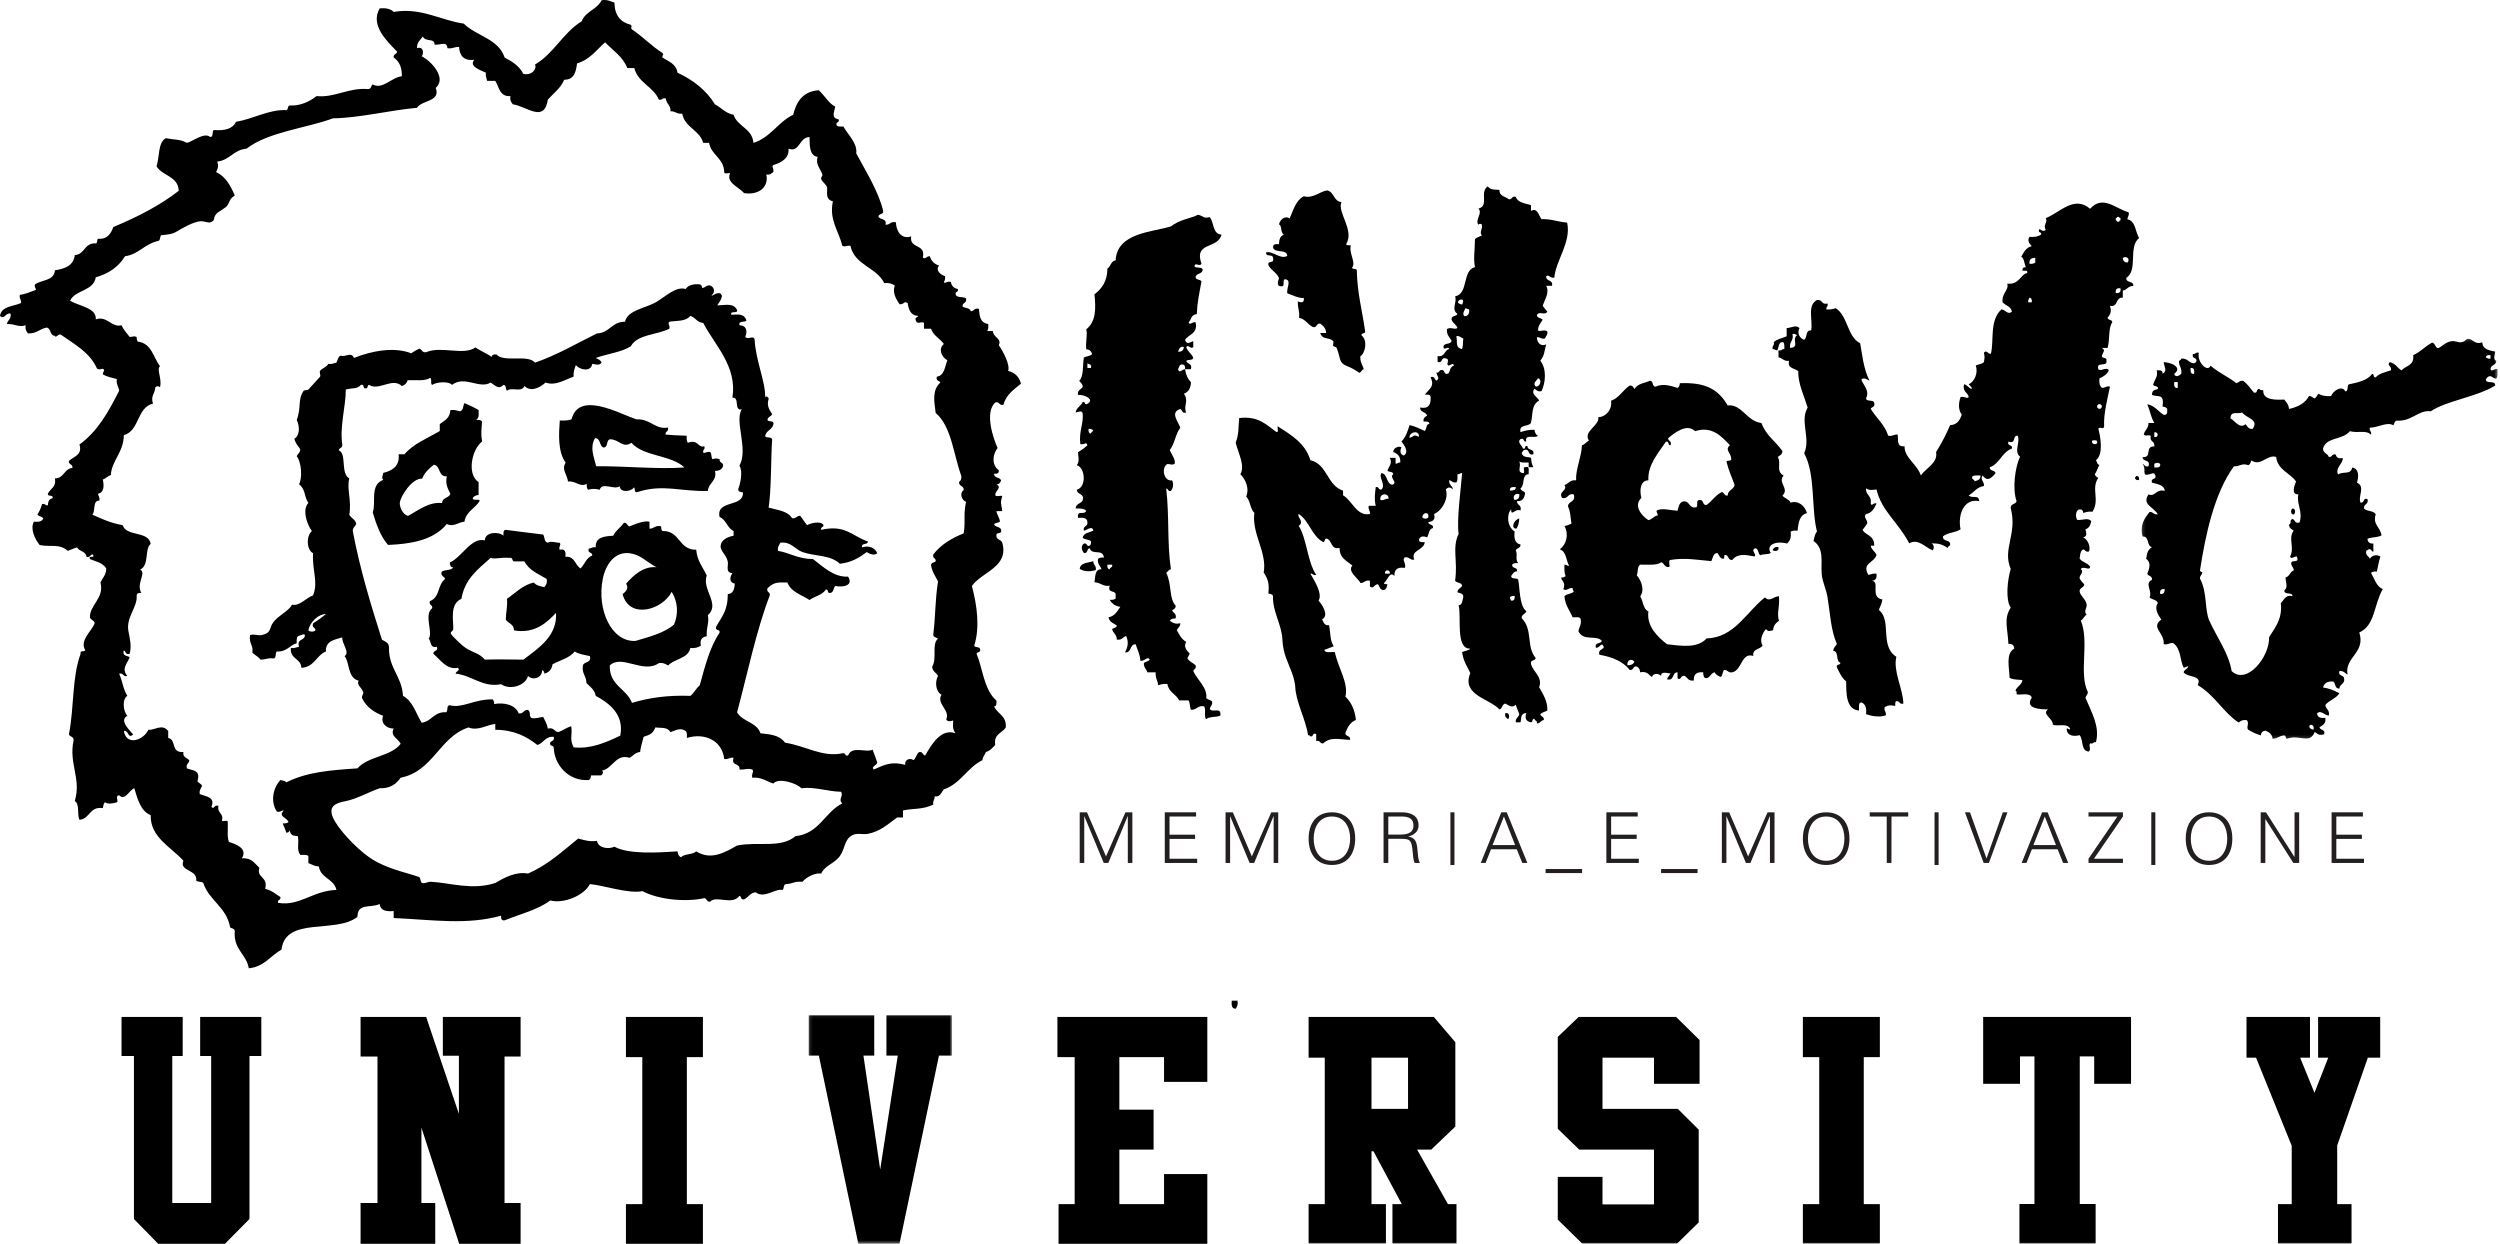
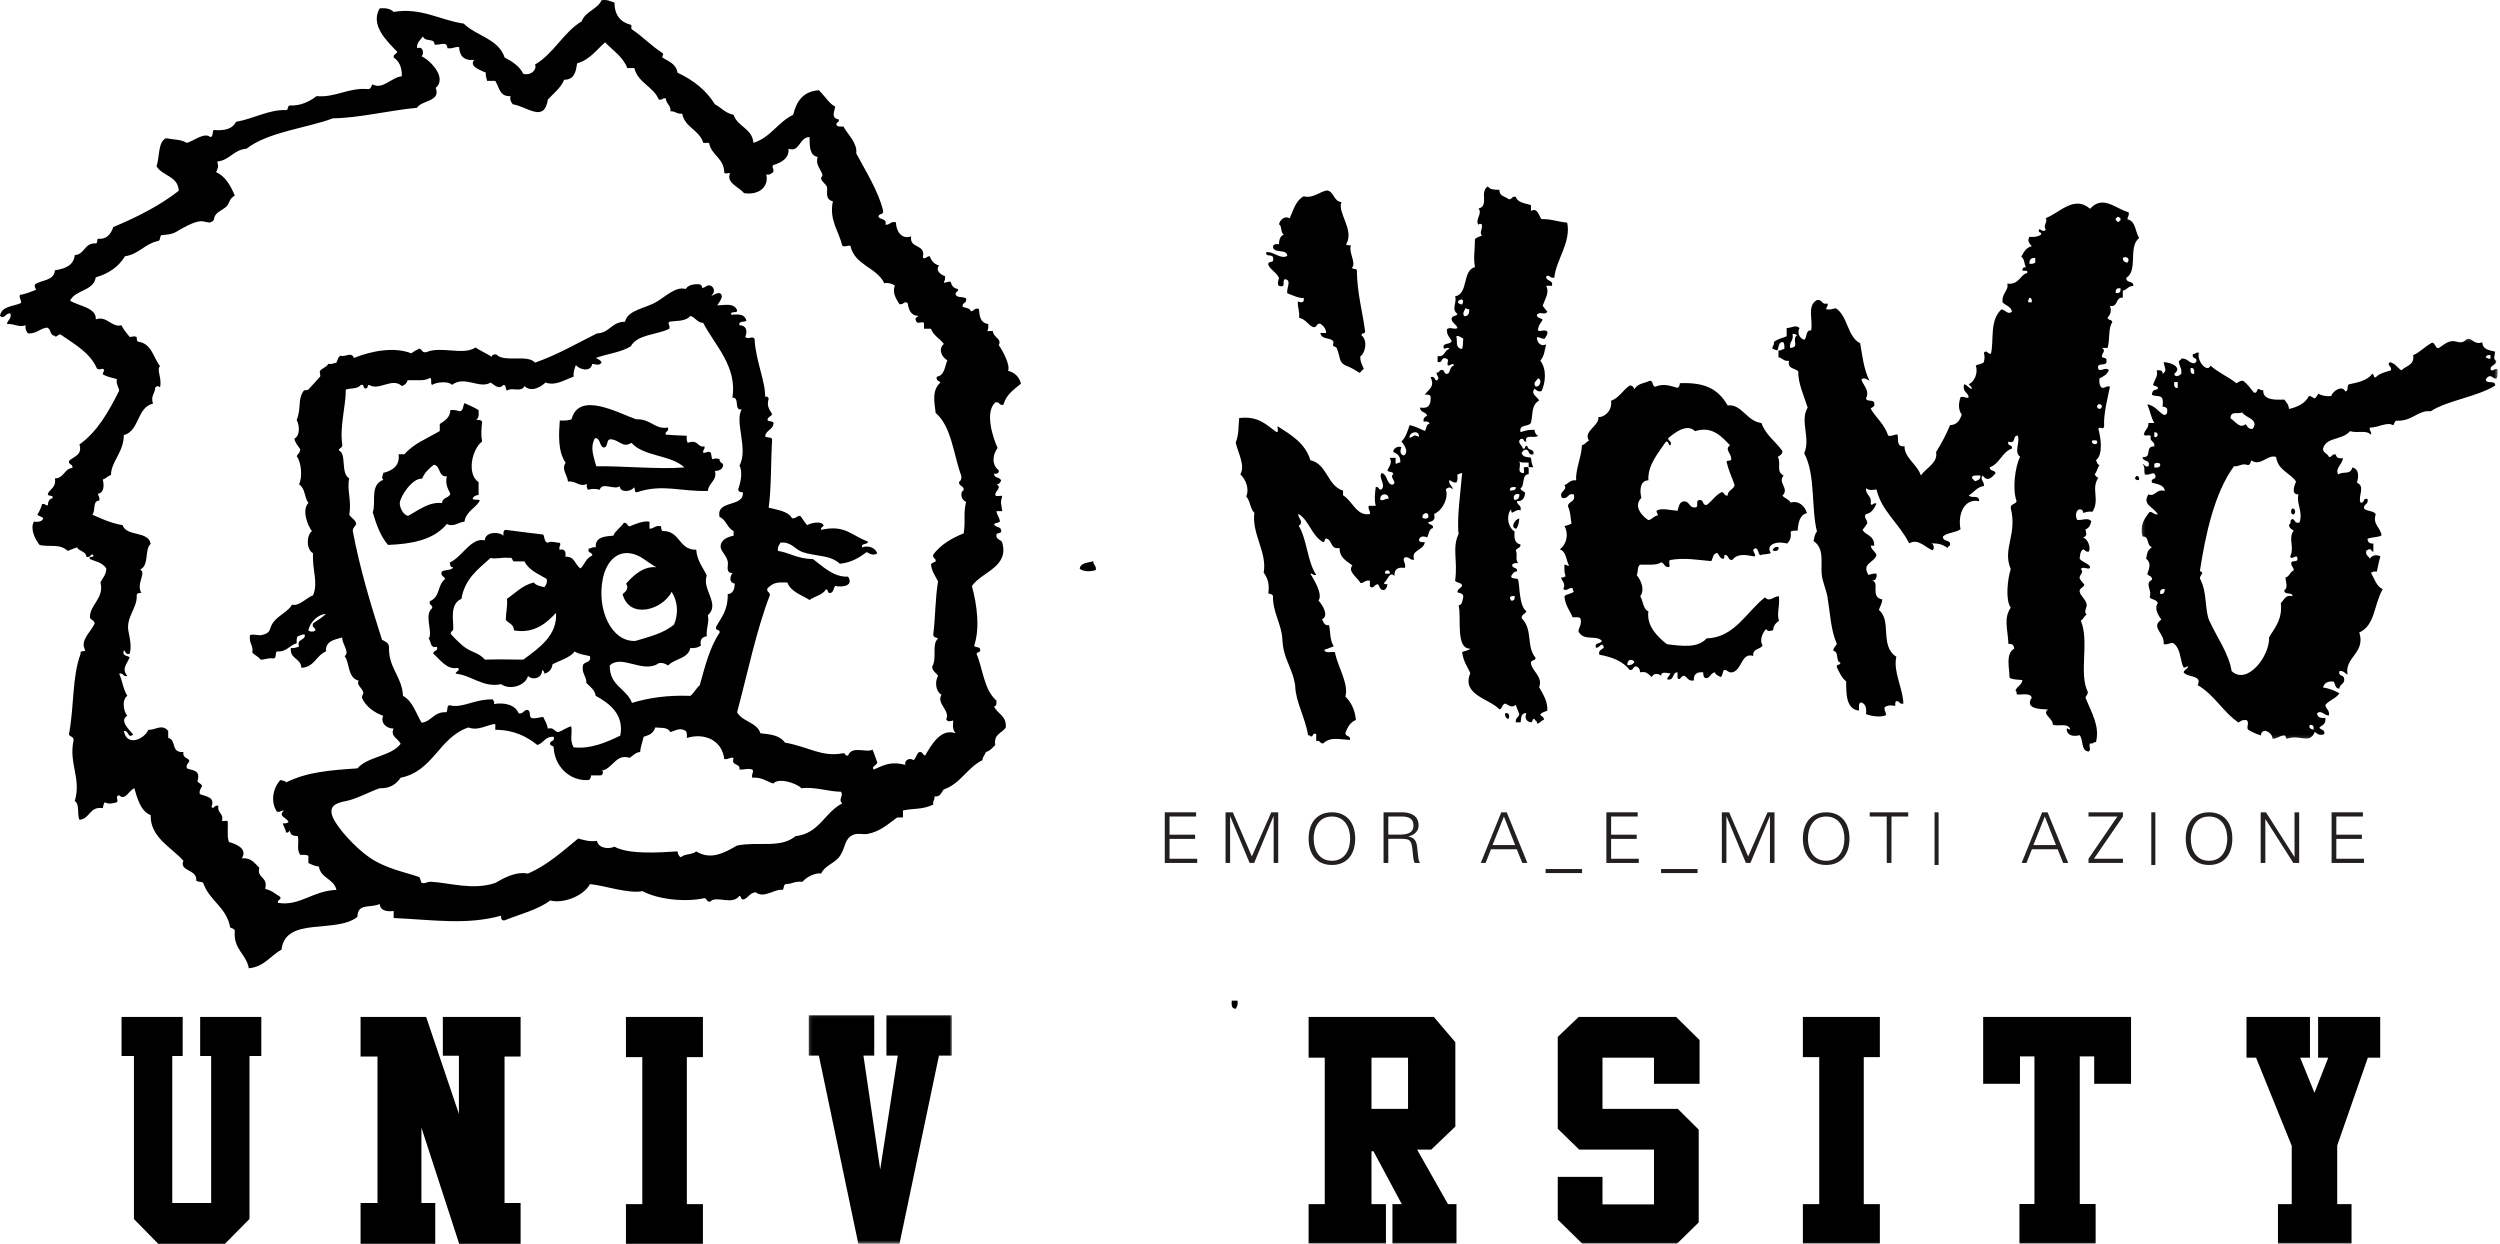
<svg xmlns="http://www.w3.org/2000/svg" xmlns:xlink="http://www.w3.org/1999/xlink" width="804px" height="400px" viewBox="0 0 804 400" version="1.1">
  <title>Group 71</title>
  <desc>Created with Sketch.</desc>
  <defs>
    <polygon id="path-1" points="0.14 0.146 114.62 0.146 114.62 128.846 0.14 128.846" />
    <polygon id="path-3" points="0.125 0.063 46.235 0.063 46.235 73.616 0.125 73.616" />
    <polygon id="path-5" points="0 400 803.257 400 803.257 0 0 0" />
  </defs>
  <g id="Page-1" stroke="none" stroke-width="1" fill="none" fill-rule="evenodd">
    <g id="Group-71">
      <path d="M431.417,64.997 C429.968,68.303 435.682,73.951 432.931,78.527 C433.049,79.036 433.881,78.839 434.448,78.903 C433.665,81.226 436.221,84.587 434.828,86.043 C434.883,86.739 436.11,86.274 436.342,86.796 C436.53,94.768 438.032,99.348 438.993,106.338 C439.327,107.547 437.745,106.854 437.859,107.842 C439.882,109.449 439.16,113.459 437.48,114.608 C437.372,116.469 438.198,117.403 438.614,118.741 C437.843,118.853 437.871,119.758 437.1,119.87 C435.441,118.764 434.908,118.42 432.931,117.614 C430.514,116.628 431.149,115.039 429.9,111.977 C429.666,111.403 428.96,111.57 428.764,111.225 C428.58,110.9 429.012,109.987 428.764,109.721 C427.446,108.317 425.221,109.425 424.597,107.091 L426.491,107.091 C426.405,105.546 425.551,104.765 424.597,104.084 C423.255,103.881 423.664,105.415 422.323,105.212 C420.571,104.444 419.893,102.612 417.776,102.205 C418.072,100.032 417.227,98.992 417.396,96.942 C418.443,97.36 419.523,97.528 419.291,95.815 C417.949,96.029 415.621,94.954 413.986,94.312 C413.661,92.702 415.549,90.002 413.229,89.802 C412.31,90.018 413.406,92.234 412.093,92.056 C410.375,92.234 411.059,90.299 411.334,89.426 C410.6,87.647 408.772,86.956 407.924,85.292 C407.526,83.894 409.202,84.555 409.439,83.789 C409.806,81.006 407.119,83.133 407.167,81.157 C409.336,80.596 411.843,83.601 413.986,82.286 C413.892,79.999 409.968,81.51 409.439,79.654 C409.267,78.479 410.249,78.453 411.334,78.527 C411.317,77.841 411.458,75.852 412.85,75.52 C411.67,74.421 412.358,72.68 411.334,72.137 C411.596,70.738 413.206,69.198 414.745,70.258 C415.956,67.577 416.715,64.445 419.291,63.117 C422.262,63.98 424.66,61.432 426.869,61.238 C429.12,61.762 428.866,64.77 431.417,64.997" id="Fill-1" fill="#000000" />
      <path d="M139.539,149.453 C137.983,150.655 136.542,151.974 135.757,153.939 C132.495,153.676 128.643,159.843 128.569,161.789 C128.521,163.072 129.545,165.537 131.218,165.9 C134.476,164.186 137.89,161.309 142.187,161.789 C142.197,159.93 144.404,160.24 144.835,158.798 C143.857,156.835 143.183,155.559 143.701,153.19 C140.839,153.402 141.809,149.826 139.539,149.453 M149.374,129.642 C150.928,130.349 152.532,131.008 153.913,131.885 C153.953,133.17 154.109,134.57 153.157,134.875 C153.456,135.249 154.479,134.735 155.049,135.622 C154.827,138.129 154.605,139.555 155.049,141.977 C151.784,144.445 150.016,152.462 153.913,155.06 L153.913,159.171 C153.031,159.297 152.283,159.554 152.023,160.294 C152.181,161.133 154.03,160.302 154.291,161.04 C152.888,163.516 149.896,164.421 149.374,167.769 C147.364,167.932 145.848,169.617 143.701,168.516 C139.288,173.895 131.738,174.973 124.787,175.244 C122.403,172.491 121.035,168.734 119.87,164.779 C121.055,161.667 118.806,155.959 123.274,154.312 C122.534,153.613 123.157,152.943 123.274,152.07 C126.52,151.337 128.641,149.511 128.192,146.09 L130.082,146.09 C132.942,142.684 137.49,140.948 141.43,138.614 L141.43,136.37 C142.963,135.269 144.756,134.424 144.835,131.885 C146.135,131.721 146.956,132.033 147.861,132.26 C149.092,132.106 148.837,130.481 149.374,129.642" id="Fill-3" fill="#000000" />
      <path d="M191.746,149.952 C200.803,149.84 211.684,150.988 220.098,150.33 C215.858,146.259 206.933,146.868 203.087,142.402 C200.195,144.285 199.269,141.363 196.282,141.27 C194.796,141.42 195.742,144.001 194.015,143.912 C192.706,143.331 193.192,140.958 191.368,140.892 C189.648,143.85 190.896,146.677 191.746,149.952 M214.805,137.493 C215.21,138.904 213.867,138.57 214.05,139.759 C215.996,139.933 217.648,140.036 220.855,140.136 C220.804,141.067 220.797,141.955 221.232,142.402 C224.625,141.125 224.304,144.116 226.525,143.534 C226.837,144.602 225.993,144.513 226.147,145.422 C226.19,146.146 227.413,144.978 228.415,145.422 C228.94,145.904 228.646,147.204 229.171,147.688 C230.278,147.349 230.332,147.349 231.439,147.688 C231.261,148.872 232.456,148.685 232.573,149.574 C232.415,150.926 231.369,151.392 229.927,151.463 C230.752,154.56 227.771,155.349 227.659,157.881 C219.177,158.184 213.169,155.543 204.978,158.259 C203.757,158.597 204.446,157.027 203.843,156.749 C203.16,158.087 199.4,158.621 199.306,156.371 C197.542,157.709 193.6,154.865 192.88,157.503 C191.369,157.131 190.611,157.131 189.1,157.503 C188.782,157.065 188.602,156.491 188.722,155.617 C186.402,156.81 185.264,154.547 182.674,154.861 C182.354,152.464 180.482,150.934 181.917,148.82 C179.36,145.222 179.702,139.667 180.028,135.227 C181.488,135.303 182.814,135.241 183.807,134.851 C186.192,125.603 199.063,132.983 204.599,134.851 C209.222,134.624 210.737,138.266 214.805,137.493" id="Fill-5" fill="#000000" />
      <path d="M686.974,153.105 C687.813,153.01 688.017,153.547 687.929,154.378 C687.096,154.468 686.56,154.261 686.656,153.424 C686.928,153.482 686.956,153.3 686.974,153.105" id="Fill-7" fill="#000000" />
      <path d="M737.24,163.518 C738.359,163.558 738.277,164.975 737.68,165.472 C736.561,165.433 736.639,164.017 737.24,163.518" id="Fill-9" fill="#000000" />
      <path d="M488.599,166.775 C488.493,168.14 488.258,169.343 487.601,170.033 C485.458,169.671 487.422,166.792 488.599,166.775" id="Fill-11" fill="#000000" />
      <path d="M571.917,175.921 C572.337,177.218 570.759,177.506 570.033,176.883 C570.379,176.321 570.734,175.769 571.917,175.921" id="Fill-13" fill="#000000" />
      <path d="M351.607,180.456 C351.542,181.755 352.664,181.829 352.404,183.332 C350.611,183.901 348.539,183.887 347.231,182.921 C347.49,180.861 349.946,181.068 351.607,180.456" id="Fill-15" fill="#000000" />
      <path d="M484.065,229.386 C485.362,228.965 485.649,230.544 485.025,231.27 C484.464,230.927 483.911,230.57 484.065,229.386" id="Fill-17" fill="#000000" />
      <path d="M523.372,213.957 C524.517,213.975 525.282,213.615 525.624,212.828 C524.831,211.708 523.165,212.095 523.372,213.957 M527.872,160.127 C525.236,162.661 527.888,165.842 530.121,167.278 C531.387,167.043 531.79,165.943 533.12,165.773 C533.206,165.061 532.699,164.943 532.745,164.267 C534.169,163.227 537.126,164.105 539.494,164.267 C539.857,163.001 540.03,161.542 541.37,161.256 C543.6,161.023 543.005,163.627 545.491,163.138 C546.233,162.876 545.4,161.038 546.242,160.879 C548.14,160.352 547.27,162.607 548.866,162.385 C550.632,161.147 551.688,159.196 553.741,158.244 C554.623,158.361 554.437,159.551 555.614,159.373 C555.663,157.538 557.518,157.522 557.863,155.985 C556.978,153.485 555.874,151.208 555.239,148.457 C555.517,147.856 557.076,148.543 556.74,147.328 C556.627,145.663 554.592,144.598 556.365,143.186 C553.848,140.629 550.782,136.831 545.116,138.669 C542.49,135.995 538.359,139.32 536.494,140.928 C536.43,141.996 537.764,141.662 537.245,143.186 C536.259,143.298 536.949,141.726 535.744,142.057 C533.404,145.626 529.834,149.468 530.121,154.479 C527.39,154.481 527.277,157.885 527.872,160.127 M530.496,122.483 C531.891,122.338 531.189,124.295 532.369,124.364 C534.996,123.186 537.336,124.145 539.494,124.741 C539.997,124.494 540.192,123.937 540.244,123.235 C547.941,122.943 552.39,124.793 555.614,130.388 C560.175,129.852 561.728,135.521 566.488,136.034 C567.833,139.951 571.076,141.965 573.233,145.068 C573.209,146.173 572.376,146.467 571.735,146.951 C572.98,149.171 570.982,151.413 573.609,152.974 C571.552,155.132 575.616,157.154 573.233,159.373 C573.923,160.314 575.348,160.513 575.86,161.633 C578.42,160.888 580.479,162.699 581.107,165.021 C578.783,165.572 578.35,168.023 578.109,170.667 C577.184,170.618 576.302,170.61 575.86,171.044 C576.162,172.98 575.555,174.001 574.734,174.807 C570.86,173.772 567.854,175.432 569.487,177.818 C568.702,178.413 566.997,178.081 566.112,178.572 C565.353,178.081 565.597,176.579 564.611,176.313 C562.711,176.86 565.157,178.315 564.236,178.949 C561.027,178.347 558.781,178.001 557.115,180.078 C555.831,180.237 555.986,178.95 555.239,178.572 C553.906,177.987 555.013,179.851 554.113,179.701 C553.018,179.548 552.899,178.413 552.24,177.818 C550.916,177.996 550.864,179.45 550.367,180.455 C546.272,180.133 541.885,179.257 537.245,180.078 C536.415,180.125 537.086,181.674 536.87,182.336 C535.219,182.614 535.335,181.118 534.246,180.83 C532.833,181.922 529.944,181.531 527.497,181.583 C526.491,182.08 526.875,183.97 526.371,184.972 C527.921,186.837 528.986,189.793 527.497,191.746 C528.452,193.298 528.388,195.871 530.121,196.64 C529.48,201.378 533.117,204.867 536.119,207.182 C541.214,207.811 546.001,208.453 548.866,205.299 C557.802,205.102 561.744,196.653 567.61,192.123 C569.258,193.75 570.158,191.84 572.111,191.746 C572.409,195.542 571.351,196.927 572.111,199.652 C571.165,200.335 570.32,201.118 570.234,202.665 C569.276,202.951 568.51,203.219 567.986,202.288 C566.762,203.53 565.768,206.106 566.86,207.557 C566.128,208.953 563.531,208.481 563.861,210.945 C559.934,209.772 560.31,215.475 557.115,216.216 C555.742,216.463 555.675,215.401 554.488,215.462 C553.888,215.988 554.092,217.32 553.366,217.722 C552.618,217.342 551.764,217.071 551.489,216.216 C550.196,216.42 550.083,217.815 548.866,218.099 C547.813,218.152 547.786,217.176 547.743,216.216 C545.674,216.025 544.61,216.835 544.741,218.85 C542.959,219.135 542.688,217.902 541.742,217.345 C540.427,217.124 540.509,219.125 539.494,218.099 L539.494,216.216 C537.614,216.211 538.59,219.073 536.119,218.474 C536.339,217.691 536.906,217.258 537.245,216.593 C536.665,216.61 534.041,215.69 534.246,217.345 C533.306,216.534 531.778,216.394 531.247,217.722 C530.176,217.038 529.715,215.746 527.497,216.216 C527.22,215.272 527.448,215.024 526.371,214.333 C525.044,214.13 525.45,215.666 524.123,215.462 C521.981,212.72 518.534,211.287 514.375,210.568 C513.671,208.508 516.66,208.913 515.501,207.557 C515.007,206.607 514.268,208.545 513.253,208.311 C512.682,206.358 514.964,207.269 515.126,206.051 C513.268,204.083 509.277,206.348 507.627,203.04 C507.789,201.694 508.628,201.032 508.377,199.276 C508.325,198.2 506.812,198.587 505.754,198.523 C504.85,196.293 503.328,194.684 503.13,191.746 C503.81,190.927 505.445,191.062 506.129,190.241 C505.931,189.939 505.738,189.63 505.754,189.112 C504.118,188.997 504.088,190.225 502.755,189.489 C503.56,187.557 502.538,187.176 502.004,185.724 C502.788,185.883 502.999,185.466 503.505,185.349 C503.114,184.358 503.057,183.037 503.13,181.583 C503.801,181.536 503.92,182.045 504.628,181.96 C503.624,180.21 503.761,177.31 501.629,176.689 C503.792,175.038 504.606,171.849 503.13,169.161 C504.005,169.037 504.677,168.709 505.378,168.408 C505.021,165.706 505.021,164.589 504.252,162.762 C504.436,161.063 506.833,161.588 506.129,158.997 C504.018,158.509 504.49,160.614 502.379,160.127 C500.991,158.033 504.301,157.861 503.13,155.985 C504.487,155.591 504.866,154.218 506.879,154.479 C506.66,150.984 508.63,146.959 508.752,143.186 C509.756,142.94 510.177,142.109 511.001,141.68 C509.003,138.69 514.549,136.857 514,134.152 C515.8,134.247 518.567,132.272 518.125,128.883 C520.791,127.922 521.92,125.415 524.123,123.989 C525.063,123.924 525.298,124.566 525.624,125.118 C526.844,123.206 528.891,123.28 530.496,122.483" id="Fill-19" fill="#000000" />
      <path d="M485.607,192.029 C485.592,192.548 485.784,192.856 485.983,193.159 C486.973,193.272 487.214,192.637 487.11,191.652 C486.456,191.624 485.943,191.736 485.607,192.029 L485.607,192.029 Z M445.442,184.502 L446.945,184.502 C447.238,183.054 445.146,183.054 445.442,184.502 L445.442,184.502 Z M457.454,166.439 C457.949,166.921 458.837,166.921 459.332,166.439 C459.748,164.26 457.277,164.869 457.454,166.439 L457.454,166.439 Z M487.11,160.793 C488.167,160.723 488.708,160.139 488.61,158.911 C486.991,158.462 486.362,159.998 487.11,160.793 L487.11,160.793 Z M443.942,160.793 C445.243,161.095 445.384,160.233 446.569,160.417 C446.673,158.348 443.49,158.553 443.942,160.793 L443.942,160.793 Z M485.607,157.782 C486.566,157.74 487.541,157.712 487.486,156.654 C486.411,156.579 485.436,156.606 485.607,157.782 L485.607,157.782 Z M453.327,140.848 C455.086,140.179 454.463,139.666 456.33,140.471 C456.562,138.079 452.984,138.932 453.327,140.848 L453.327,140.848 Z M493.867,124.288 C495.318,124.581 496.042,121.987 494.616,121.654 C494.209,122.423 492.816,123.193 493.867,124.288 L493.867,124.288 Z M470.217,112.246 C470.602,110.701 470.388,110.739 470.592,108.859 C469.807,108.643 469.52,107.926 468.341,108.107 C468.842,109.883 467.834,111.848 470.217,112.246 L470.217,112.246 Z M470.968,101.709 C472.169,101.658 472.621,100.856 472.471,99.45 C471.952,99.467 471.646,99.274 471.344,99.075 C470.993,99.822 470.122,100.865 470.968,101.709 L470.968,101.709 Z M470.217,97.945 C471.851,94.639 466.554,97.296 470.217,97.945 L470.217,97.945 Z M491.613,150.256 L491.613,148.751 C490.531,148.705 489.157,148.956 488.61,148.374 C489.352,150.036 487.684,151.792 489.737,152.138 C490.782,152.307 489.444,150.086 490.488,150.256 C492.141,149.726 491.506,151.495 491.613,152.513 C489.27,152.547 490.488,156.153 488.986,157.031 C489.105,157.914 490.149,157.873 490.488,158.536 C490.262,160.066 489.75,161.306 487.862,161.17 C487.831,162.579 489.477,162.308 488.986,164.18 C487.287,163.361 485.977,166.337 485.983,163.804 C484.474,165.438 484.642,169.32 487.11,170.955 C486.826,173.246 487.287,174.792 488.986,175.094 C489.086,176.322 487.819,176.181 487.486,176.976 C488.17,178.692 487.193,179.755 488.234,181.115 C487.367,180.996 486.795,181.176 486.359,181.492 C486.062,183.043 488.155,182.199 487.862,183.751 C486.759,183.775 486.465,184.61 485.983,185.256 C485.992,186.377 487.755,185.738 488.234,186.384 C488.756,188.492 488.576,194.981 490.864,196.545 C490.629,197.566 489.294,197.482 489.361,198.803 C493.085,202.503 490.727,207.838 493.867,211.599 C493.8,212.66 492.083,212.068 492.364,213.481 C492.991,216.124 496.235,217.692 494.991,221.007 C496.345,223.424 497.753,225.561 497.619,228.534 C496.83,228.871 495.951,229.119 495.367,229.662 C495.483,230.551 496.672,230.364 496.494,231.544 C495.517,231.694 495.361,232.667 494.243,232.673 C494.515,231.647 493.495,231.916 493.492,231.168 C492.624,231.053 493.073,232.255 492.364,232.298 C490.705,231.975 490.321,230.953 490.864,229.286 C488.802,229.492 489.371,231.123 488.986,232.298 L487.486,232.298 C487.281,230.84 488.442,230.747 488.61,229.662 C488.246,228.65 487.782,227.733 487.486,226.652 C486.276,227.782 485.381,226.9 484.107,226.275 C483.023,226.444 483.218,227.895 482.228,228.157 C479.106,224.684 469.911,223.557 472.844,216.492 C471.921,214.265 470.69,213.061 470.217,209.717 C471.023,209.269 472.315,209.311 472.844,208.588 C467.999,208.84 470.064,198.352 469.093,194.664 C470.366,194.563 470.266,193.079 470.592,192.029 C470.648,190.847 469.63,190.737 468.717,190.523 C468.65,189.202 469.985,189.286 470.217,188.267 C469.951,187.277 468.457,187.524 467.965,186.761 C468.885,180.223 466.911,176.241 469.093,171.707 C468.427,166.96 469.859,157.167 470.217,152.138 C469.545,152.089 469.425,152.598 468.717,152.513 C468.711,153.513 468.857,154.663 468.341,155.149 C467.159,155.329 466.872,154.613 466.09,154.395 C465.827,156.038 467.171,156.069 467.214,157.406 C466.426,156.579 465.751,156.579 464.963,157.406 C465.894,159.905 464.208,163.917 461.208,165.309 C461.758,167.367 460.567,167.677 459.332,167.944 C459.4,169.006 461.116,168.413 460.832,169.825 C459.476,170.096 459.567,171.819 458.957,172.835 C457.835,172.313 456.659,172.391 456.33,173.589 C456.384,174.411 457.273,174.397 458.205,174.342 C457.936,177.126 453.556,176.788 454.827,179.987 C453.333,180.23 453.317,178.991 451.824,179.233 C450.706,180.019 452.322,181.213 451.824,182.62 C450.495,182.515 448.362,182.262 448.445,185.256 C446.957,183.496 446.215,186.688 445.066,187.513 C445.127,187.954 445.75,187.83 446.194,187.89 C446.068,188.767 445.809,189.511 445.066,189.772 C443.789,189.798 443.67,188.665 443.191,187.89 C441.709,187.934 442.042,189.525 440.564,188.642 L440.564,186.761 C438.993,186.443 438.789,187.492 437.561,187.513 C436.669,185.848 433.241,183.74 434.933,181.868 C433.152,180.389 430.782,179.506 430.803,176.223 C427.834,176.817 428.504,173.76 426.673,173.212 C425.809,173.097 426.256,174.299 425.547,174.342 C421.845,172.408 421.116,167.494 417.665,165.309 C416.908,166.105 419.681,167.905 417.665,169.073 C420.365,173.515 420.418,180.611 423.294,184.879 C422.234,185.19 422.323,184.348 421.419,184.502 C422.091,185.76 425.584,190.873 424.046,193.159 C425.147,194.335 427.567,197.977 425.172,199.18 C425.683,200.047 425.83,201.279 427.425,201.061 C427.999,203.972 427.603,205.598 428.924,207.835 C427.916,208.202 427,208.665 425.923,208.964 C426.055,210.212 428.086,209.555 429.3,209.717 C430.174,214.426 433.812,219.734 432.679,224.018 C434.512,225.817 435.737,228.229 436.058,231.544 C434.246,232.238 433.382,233.878 432.679,235.684 C432.599,237.017 434.442,236.428 434.182,237.942 C430.791,237.843 427.912,236.829 425.547,239.071 C424.365,239.253 424.698,237.916 423.294,238.319 L423.294,236.06 C421.876,235.515 422.575,237.094 421.419,236.814 C421.408,236.448 420.959,236.521 420.667,236.437 C419.821,230.906 416.675,225.73 416.539,220.631 C416.523,220.089 416.087,218.118 415.787,217.243 C414.316,212.941 412.63,210.582 412.409,205.578 C412.199,200.839 409.187,196.655 409.406,191.652 C409.16,191.148 408.604,190.952 407.904,190.9 C408.251,187.79 407.805,186.156 406.403,184.126 C407.573,177.595 402.526,171.806 403.4,164.934 C402.028,163.674 402.095,160.972 400.773,159.665 C401.804,157.427 400.825,154.403 398.896,152.513 C400.541,149.836 398.12,145.483 397.394,142.353 C398.485,139.663 398.236,137.068 398.52,134.45 C404.794,133.68 407.292,136.695 410.533,138.966 C411.347,139.03 410.703,137.63 410.907,137.084 C415.236,139.897 419.766,142.503 421.419,147.997 C426.916,149.261 426.766,156.185 431.927,157.782 L431.927,159.288 C434.891,160.986 436.308,166.151 440.564,165.309 C440.747,164.122 439.885,163.98 440.188,162.675 L442.439,162.675 C441.92,160.53 442.179,158.882 442.439,156.654 C443.594,156.374 443.16,157.686 444.318,157.406 C445.803,155.774 443.145,153.496 444.318,152.138 C446.304,152.529 445.76,155.458 447.693,155.901 C449.847,155.288 446.572,153.518 448.069,152.513 C448.032,151.548 446.67,151.909 446.194,151.385 C446.627,150.025 447.935,148.962 446.945,147.246 L448.821,147.246 L448.821,149.127 C449.493,149.175 449.612,148.667 450.324,148.751 C450.492,146.699 449.401,145.912 448.069,145.364 C448.023,143.963 449.982,143.327 450.697,143.858 C450.177,144.981 450.253,146.162 451.448,146.492 C453.342,145.394 451.399,142.848 450.697,141.976 C452.068,140.716 452.688,138.702 453.327,136.709 C455.166,137.119 456.644,137.897 458.205,138.589 C458.88,138.01 458.507,136.384 459.708,136.332 C459.653,135.508 458.761,135.523 457.829,135.578 C457.652,134.396 458.297,134.041 458.957,133.697 C458.654,132.371 456.665,132.733 456.705,131.063 C459.476,131.585 460.23,130.084 460.081,127.676 C460.026,126.853 459.137,126.868 458.205,126.924 C459.901,124.786 461.407,124.349 460.081,121.278 C461.48,120.879 461.293,122.071 461.959,122.408 C463.258,121.653 462.073,121.013 461.959,119.772 C462.983,120.047 462.714,119.025 463.459,119.021 C464.914,118.691 464.073,120.663 465.714,120.149 C466.548,119.425 466.041,118.167 467.59,117.515 C467.272,116.411 466.38,117.74 465.714,117.515 C464.984,117.024 466.465,115.523 464.963,115.256 C463.267,114.812 464.122,116.924 462.335,116.385 L462.335,114.505 C464.761,114.93 464.425,112.586 466.09,112.246 C465.607,111.067 464.303,113.065 464.211,111.494 C464.364,110.14 466.63,110.907 466.838,109.612 C466.227,108.468 465.185,107.758 465.338,105.848 C466.545,104.998 467.825,106.179 468.717,105.471 C468.356,104.328 467.208,103.972 466.838,102.837 C466.621,101.363 468.384,101.877 468.717,100.956 C466.612,99.433 468.65,97.395 467.965,95.311 C472.364,94.454 470.159,86.972 474.347,85.903 C473.779,82.995 474.332,80.592 474.347,76.871 C474.93,76.326 475.81,76.079 476.598,75.741 C475.639,74.735 476.824,73.756 476.598,72.355 C476.513,71.876 475.477,71.861 475.474,72.355 C474.255,70.605 476.91,68.637 475.474,67.086 C479.057,66.143 475.679,61.782 478.477,59.935 C479.28,60.93 479.784,60.952 482.228,61.065 C482.143,63.158 484.141,63.163 485.231,64.075 C486.413,64.258 486.084,62.921 487.486,63.322 C488.109,65.207 490.452,65.368 492.364,65.958 L492.364,67.838 C494.475,66.663 494.839,69.316 495.743,70.474 C499.008,70.394 500.524,71.259 504,71.602 C505.369,77.906 500.319,83.759 499.873,89.29 C498.456,89.61 498.11,88.04 497.246,88.913 C497.179,90.611 499.571,89.843 499.122,91.924 L497.246,91.924 C498.395,94.043 496.894,96.103 496.119,98.322 C496.555,99.012 497.099,99.596 497.619,100.204 C496.867,101.643 495.098,99.862 494.243,101.332 C494.332,102.37 495.636,102.191 496.119,102.837 C495.523,103.87 494.668,104.645 494.616,106.225 C495.104,106.903 496.647,105.753 497.619,106.602 C497.799,107.785 497.084,108.071 496.87,108.859 C495.566,109.16 495.425,108.298 494.243,108.484 C494.31,110.294 495.624,111.577 497.246,110.741 C496.592,113.3 496.699,114.31 495.367,116.01 C497.5,118.694 497.041,123.152 495.743,125.793 C494.445,126.092 494.157,125.375 493.492,125.041 C492.126,126.68 494.542,127.737 494.991,128.806 C492.419,130.286 493.049,133.039 492.364,135.955 C491.659,137.378 488.417,136.262 488.986,138.966 C490.996,138.39 491.283,138.241 493.492,138.214 C493.617,139.091 493.876,139.834 494.616,140.094 C493.858,141.217 490.14,139.37 490.864,141.976 C489.706,142.258 490.406,140.679 488.986,141.225 C487.761,142.235 489.615,143.327 489.737,144.235 C490.953,144.699 490.024,143.018 491.24,143.482 C491.2,145.024 493.586,144.139 493.116,146.117 C491.402,146.578 491.931,144.797 490.864,144.61 C489.923,144.547 489.688,145.189 489.361,145.741 C489.969,147.336 491.268,146.785 492.364,147.246 C492.547,148.662 492.474,148.838 493.116,150.256 L491.613,150.256 Z" id="Fill-21" fill="#000000" />
      <path d="M634.272,153.288 C633.996,154.315 635.017,154.046 635.023,154.793 C635.964,154.484 637.033,154.3 636.898,152.911 C635.902,152.916 634.754,152.769 634.272,153.288 M674.434,142.002 C674.364,141.445 673.527,141.657 672.934,141.625 C672.131,143.009 674.843,143.323 674.434,142.002 M674.434,130.341 L674.434,131.092 C674.663,131.114 674.88,131.149 674.81,131.469 L675.561,131.469 C675.583,131.239 675.616,131.023 675.937,131.092 L675.937,130.341 C675.708,130.319 675.491,130.284 675.561,129.964 L674.81,129.964 C674.788,130.194 674.755,130.41 674.434,130.341 M575.716,111.906 C579.031,111.615 575.973,109.208 577.968,107.769 C577.46,107.651 577.25,107.233 576.465,107.392 C576.972,109.654 575.341,109.777 575.716,111.906 M652.288,97.236 L653.415,97.236 C653.519,96.377 653.323,95.821 652.664,95.731 C652.544,96.239 652.129,96.449 652.288,97.236 M680.44,94.226 C681.616,94.401 682.116,93.899 681.943,92.721 C680.766,92.547 680.266,93.048 680.44,94.226 M652.664,84.822 C653.534,84.941 654.105,84.76 654.539,84.445 L654.539,82.94 C653.204,82.855 652.578,83.48 652.664,84.822 M682.691,82.94 C682.737,83.897 683.238,84.399 684.194,84.445 C685.214,83.236 683.809,82.181 682.691,82.94 M680.44,70.15 L680.44,70.903 C680.669,70.924 680.886,70.958 680.815,71.278 L681.567,71.278 C681.588,71.048 681.622,70.832 681.943,70.903 L681.943,70.15 C681.713,70.128 681.496,70.093 681.567,69.773 L680.815,69.773 C680.794,70.002 680.76,70.218 680.44,70.15 M684.57,68.268 C684.841,69.418 684.184,69.639 684.194,70.526 C686.885,71.088 686.674,74.558 687.948,76.545 C684.307,79.375 687.697,86.985 683.818,89.336 C683.641,91.143 686.247,90.161 686.069,91.968 C684.423,91.947 684.059,93.213 682.691,93.473 L682.691,95.731 C680.195,95.486 681.356,98.906 678.564,98.364 C679.129,100.052 678.763,101.093 677.813,102.126 C677.849,103.092 679.279,102.664 679.315,103.631 C677.944,105.673 678.628,108.725 677.813,111.906 L675.937,111.906 C677.357,112.598 676.172,113.454 675.937,114.541 C676.053,115.425 677.715,114.764 677.437,116.045 C677.791,118.156 674.043,116.154 674.81,118.678 C675.378,119.708 677.342,117.841 678.188,119.055 C677.684,120.431 676.465,121.091 675.186,121.688 C675.002,123.123 675.292,124.089 675.937,124.697 C677.119,124.882 677.263,124.019 678.564,124.32 C677.843,127.97 676.472,132.969 676.685,137.111 C676.414,138.5 675.558,136.952 674.81,137.864 C675.497,140.249 676.563,146.107 674.058,148.021 C674.437,148.521 674.413,149.421 675.186,149.525 C674.575,150.419 674.339,151.69 673.682,152.535 C673.893,153.077 674.269,153.453 674.81,153.664 C672.384,157.204 675.412,160.68 672.934,164.574 C671.642,164.409 670.83,164.723 669.931,164.951 C669.947,164.306 669.65,163.975 669.18,163.821 C667.5,163.59 667.307,166.184 668.053,167.207 C670.133,167.345 671.303,166.371 672.558,167.583 C672.305,168.834 671.847,169.88 670.68,170.216 C670.979,171.684 671.312,172.412 669.931,172.849 C671.422,173.348 672.442,175.944 671.807,177.365 C670.353,177.781 670.472,176.035 669.556,176.988 C668.997,177.558 668.951,178.638 668.804,179.621 C669.592,180.837 671.425,181.008 672.183,182.254 C672.064,183.736 670.063,181.832 669.18,183.007 C670.43,184.034 668.612,184.855 668.804,186.016 C668.853,186.317 670.298,187.997 670.304,187.898 C670.231,188.997 668.673,189.116 668.804,190.154 C668.988,191.63 670.659,192.525 671.056,194.293 C671.321,195.464 669.938,196.577 671.056,197.679 C670.222,198.097 670.038,199.167 669.18,199.559 C672.033,206.368 668.459,216.503 671.432,222.508 C671.49,223.443 670.842,223.672 670.68,224.389 C672.644,229.169 675.384,233.588 674.058,238.683 C673.154,238.53 673.243,239.37 672.183,239.059 C671.59,240.122 672.614,240.657 671.807,241.694 C669.131,241.616 670.093,237.893 668.804,236.427 C667.137,236.881 665.065,236.728 664.675,234.922 C664.607,233.48 664.983,234.786 665.801,234.545 C665.139,232.306 661.519,233.765 660.172,233.041 C660.361,231.116 656.485,229.604 658.669,228.15 C656.473,228.101 650.993,228.066 653.415,224.389 C653.009,222.518 649.367,223.695 648.534,223.259 C648.567,222.726 648.598,222.194 648.158,222.131 C648.634,220.727 650.152,220.368 650.412,218.745 C649.517,218.499 647.593,218.73 646.282,217.994 C646.218,214.707 644.917,210.228 647.785,208.589 C647.715,207.529 647.132,206.986 645.907,207.084 C645.687,202.127 644.3,198.896 646.658,195.421 C644.856,192.962 645.644,186.099 646.658,183.007 C643.878,176.502 648.833,171.906 646.658,163.444 C646.508,161.917 648.256,162.287 648.534,161.188 C647.122,157.311 648.039,150.145 649.661,146.893 C647.553,145.221 649.771,142.32 648.909,140.121 C647.104,139.94 648.5,142.971 645.907,142.002 C645.393,143.644 647.361,142.803 647.034,144.26 C643.771,145.38 643.154,149.15 639.901,150.279 C639.852,151.581 641.554,151.131 641.78,152.16 C640.472,153.783 639.046,155.019 637.65,152.911 C636.559,154.116 638.252,154.809 638.025,156.297 C635.707,156.61 634.861,158.393 633.144,159.307 C634.36,160.545 636.318,158.82 636.523,161.188 C631.757,160.103 629.509,165.39 630.517,170.216 C628.971,171.3 626.317,171.273 624.887,172.474 C624.661,174.205 626.83,173.535 627.139,174.73 C627.414,175.758 626.393,175.488 626.387,176.235 C624.631,175.034 623.452,174.741 621.133,174.73 C621.897,175.004 622.208,176.321 621.509,176.988 C619.047,175.987 616.915,173.091 614,174.73 C610.515,167.997 605.118,164.373 603.492,157.425 C601.776,157.548 601.409,157.813 600.114,157.051 C599.955,159.339 602.072,159.35 601.614,161.94 C601.935,163.043 602.561,161.451 603.492,161.94 C602.747,163.451 602.026,164.986 600.114,165.326 C599.103,166.321 600.691,167.185 600.49,168.335 C600.505,168.251 599.088,170.602 598.987,170.216 C599.479,172.107 602.882,171.946 602.741,175.484 L601.614,175.484 C601.871,176.857 603.037,177.317 603.492,178.493 C602.594,181.152 598.663,181.078 600.865,184.888 C601.745,184.767 602.274,184.295 603.492,184.512 C603.642,185.916 603.193,186.719 601.99,186.77 C604.766,187.027 601.217,192.035 605.368,192.789 C605.234,194.159 604.607,195.036 604.244,196.174 C608.505,199.487 604.391,207.791 609.874,211.221 C608.74,215.824 611.997,221.455 612.125,226.269 C610.723,226.671 611.056,225.335 609.874,225.517 C609.363,225.633 609.562,226.458 609.498,227.022 C607.634,226.754 607.494,226.717 606.12,227.398 C605.817,228.702 606.679,228.843 606.495,230.031 C604.607,230.802 601.736,230.296 600.114,229.655 C600.361,227.649 599.894,226.363 598.611,225.894 C597.539,225.946 597.927,227.463 597.863,228.526 C593.574,228.127 593.751,222.737 593.733,219.122 C592.303,218.047 591.567,216.278 590.73,214.607 C590.4,213.398 591.967,214.092 591.854,213.103 C590.257,212.699 591.494,209.453 589.603,209.34 C589.588,208.195 590.397,207.878 590.73,207.084 C588.738,202.548 588.589,197.191 587.727,192.035 C587.299,189.485 586.035,187.013 585.849,184.512 C585.562,180.632 586.735,176.376 583.222,173.979 C583.49,172.869 583.649,171.649 584.349,170.97 C582.443,163.693 583.934,152.539 580.219,145.765 C582.406,140.953 578.728,135.417 581.346,131.092 C580.249,127.478 578.145,123.113 578.343,119.431 C577.323,118.32 574.782,118.736 575.341,116.045 C573.624,116.26 573.257,115.124 571.962,114.916 L571.962,112.659 C573.022,112.97 572.933,112.128 573.838,112.283 C573.887,111.355 573.896,110.47 573.462,110.026 C571.813,109.876 572.167,111.736 571.586,112.659 C570.914,112.707 570.795,112.199 570.083,112.283 C569.812,111.131 570.731,111.176 570.459,110.026 C571.47,109.033 573.215,108.774 574.589,108.145 L574.589,105.511 C576.422,105.404 577.503,104.34 578.719,105.511 C577.846,107.175 578.792,108.825 580.219,109.273 C581.307,108.607 580.531,106.074 582.47,106.264 C583.087,102.775 581.059,98.211 584.349,96.482 C586.154,96.178 585.705,98.134 587.727,97.611 C588.036,98.674 587.199,98.586 587.352,99.492 C588.64,99.657 589.456,99.343 590.354,99.117 C594.301,101.555 594.008,108.245 598.235,110.401 C598.862,113.895 599.311,118.666 601.238,122.441 C600.493,122.089 599.454,121.216 598.611,122.064 C599.179,123.841 601.412,125.658 600.114,128.083 C600.218,129.358 602.582,128.369 602.741,129.588 C603.138,130.99 601.95,130.801 601.614,131.469 C603.41,134.434 606.092,136.512 607.247,140.121 C608.661,140.41 609.04,139.663 610.249,139.745 C610.649,140.966 609.654,143.874 612.501,143.506 C612.397,147.182 616.579,149.317 617.755,152.911 C619.346,150.522 623.345,148.864 622.636,145.388 C624.631,142.187 626.039,139.386 627.139,136.736 C629.408,136.628 630.297,135.135 630.893,133.35 C629.815,131.855 629.769,129.911 630.517,127.706 C631.889,127.373 632.518,128.371 633.144,127.706 C632.869,126.101 631.027,126.067 631.644,123.569 C632.649,123.815 633.071,124.647 633.896,125.073 C634.693,124.954 633.361,123.909 633.144,123.569 C635.014,122.744 636.245,119.918 635.399,117.55 C636.202,117.101 637.494,117.143 638.025,116.42 C638.297,114.923 638.297,114.908 638.025,113.411 C639,112.399 639.156,113.872 640.277,113.787 C641.337,109.405 639.758,103.121 643.655,99.492 C644.911,99.587 645.717,101.376 647.034,100.245 C646.759,98.514 644.987,98.282 644.031,97.236 C643.673,94.234 646.145,93.387 645.531,91.217 C649.404,91.694 649.862,88.096 651.912,87.831 C652.291,86.7 651.078,87.164 650.412,87.078 C650.342,86.257 650.718,85.881 651.536,85.95 C650.956,84.903 651.096,83.132 650.036,82.564 C650.852,81.125 651.564,79.582 653.415,79.178 C652.709,78.307 651.863,77.577 652.664,76.168 C654.319,76.324 655.566,76.066 656.418,75.417 C656.622,74.582 655.7,74.881 655.666,74.287 C655.752,72.678 656.784,75.124 657.918,73.912 C656.913,72.274 658.669,71.532 657.918,70.15 C662.359,68.464 667.023,62.681 672.183,67.14 C676.307,62.553 680.409,67.169 684.57,68.268" id="Fill-23" fill="#000000" />
      <path d="M159.286,232.816 C156.43,233.112 153.814,235.162 150.644,233.945 C141.174,237.125 139.4,248.007 128.855,250.113 C127.441,252.082 125.596,253.618 122.094,253.497 C118.586,254.728 114.494,257.023 111.2,257.632 C107.668,258.287 105.599,259.418 107.066,262.897 C108.509,266.318 114.275,272.584 118.713,275.681 C123.925,279.318 130.095,280.425 134.867,282.073 C135.249,282.567 135.234,283.459 135.618,283.953 C137.033,284.242 137.414,283.495 138.623,283.577 C144.634,283.9 152.063,286.403 159.286,283.953 C162.031,282.356 165.91,280.17 169.804,280.945 C176.163,278.161 180.921,273.773 185.958,269.665 C187.993,270.249 189.755,270.756 191.969,270.416 C192.501,272.881 195.791,273.146 197.603,272.297 C202.173,274.81 211.626,274.214 217.891,273.801 C218.017,274.677 218.275,275.421 219.018,275.681 C220.118,274.526 222.758,274.913 223.902,273.801 C228.578,276.748 233.02,274.225 237.049,271.92 C243.789,270.56 251.073,272.932 255.833,268.912 C263.508,268.071 265.199,261.241 270.861,258.385 C269.429,256.876 271.375,256.188 270.485,254.624 C266.367,254.594 261.994,252.937 257.712,253.497 C256.197,251.829 250.28,250.004 248.696,251.993 C246.492,251.317 245.058,249.869 241.934,250.113 C241.6,248.74 242.597,248.11 241.934,247.481 C240.299,246.964 239.839,247.594 237.802,247.481 C238.158,245.244 234.987,246.537 235.923,243.72 C234.53,243.454 234.31,244.363 232.918,244.097 C232.202,237.946 226.415,235.602 220.897,237.328 C220.945,236.403 220.953,235.517 220.521,235.073 C218.732,233.935 217.477,234.821 215.637,235.45 C214.516,233.695 212.778,234.219 210.753,233.945 C209.967,236.121 208.715,236.341 206.995,236.953 C206.529,238.764 205.936,240.638 205.869,241.842 C204.254,241.981 203.605,243.084 202.487,243.72 C198.033,242.264 197.088,247.253 193.472,247.857 C194.357,247.96 193.701,249.522 193.096,249.361 L190.09,249.361 C190.04,250.061 189.844,250.617 189.34,250.865 C182.896,251.304 178.245,246.066 178.069,240.338 C177.916,239.613 176.613,240.039 176.943,238.832 C177.279,238.167 178.467,238.353 178.069,236.953 C175.255,236.768 174.879,239.025 172.809,239.585 C169.376,236.882 165.382,234.736 159.286,234.697 L159.286,232.816 Z M99.177,202.738 C99.659,203.252 100.952,203.252 101.432,202.738 C101.496,201.67 100.161,202.003 100.68,200.481 C102.107,199.528 103.555,198.595 104.813,197.473 C102.627,197.421 99.686,199.857 99.177,202.738 L99.177,202.738 Z M165.296,180.553 C164.573,180.4 164.999,179.095 163.793,179.424 C161.432,179.126 159.235,179.939 157.783,179.424 C153.819,182.978 149.467,186.142 148.391,192.585 C144.475,194.291 145.915,199.662 145.762,202.362 C145.727,202.976 144.707,203.16 145.01,203.865 C145.175,204.251 147.547,206.575 148.767,207.625 C151.366,209.864 154.025,209.774 155.904,212.138 C159.501,212.012 163.789,212.081 168.301,212.138 C173.401,208.356 179.278,204.385 178.82,197.097 C176.189,199.855 172.207,203.962 165.296,202.738 C165.291,200.736 163.555,200.469 162.667,199.353 C162.695,196.641 163.275,195.181 163.043,192.585 C165.784,190.691 167.965,188.237 171.683,187.32 C172.35,188.281 173.732,188.529 175.064,188.824 C175.562,188.195 176.059,187.565 175.815,186.193 C173.173,184.576 170.076,183.414 168.677,180.553 L165.296,180.553 Z M202.487,177.92 C197.715,177.321 194.783,181.477 193.848,186.193 C191.873,196.141 196.682,206.529 204.366,206.12 C208.908,204.775 213.599,203.581 216.763,200.857 C218.232,197.438 218.014,193.489 216.013,190.328 C213.01,196.206 202.38,199.279 200.234,191.081 C201.147,190.281 202.377,189.383 201.361,187.697 C203.631,185.077 206.983,181.97 211.129,182.432 C207.649,180.566 206.008,178.364 202.487,177.92 L202.487,177.92 Z M222.023,101.593 C220.466,103.502 217.292,103.092 215.26,103.473 C214.559,104.142 215.566,104.43 215.26,105.728 C211.253,107.732 204.996,107.486 202.863,111.369 C199.811,113.327 195.239,113.764 191.593,115.128 C192.342,115.508 193.198,115.779 193.472,116.632 C192.645,117.628 191.859,117.235 190.466,117.008 C190.031,119.833 186.267,118.881 185.206,117.385 C184.801,118.482 184.365,119.551 184.456,121.145 C181.226,122.29 178.645,124.161 175.44,123.024 C173.826,124.556 170.755,126.236 168.677,124.153 C167.676,126.363 164.599,124.359 163.043,125.657 C162.518,125.179 162.879,123.815 161.915,123.777 C160.345,125.495 158.995,123.735 157.783,123.024 C154.287,125.263 149.411,120.633 145.386,123.777 C144.227,122.469 140.244,122.884 138.999,123.777 C138.258,123.516 139.091,121.68 138.247,121.52 C136.767,122.671 133.629,122.162 131.11,122.273 C130.824,123.24 130.197,123.866 129.231,124.153 C126.232,121.243 121.804,125.838 118.713,123.777 C118.004,123.819 118.452,125.019 117.586,124.905 C116.597,125.016 117.29,123.447 116.084,123.777 C114.764,125.225 113.525,124.645 111.2,125.281 C111.293,130.247 109.188,137.172 110.071,142.953 C110.25,144.133 109.061,143.946 108.945,144.832 C111.611,145.873 109.405,152.191 112.326,153.857 C111.447,157.369 113.153,160.949 112.326,165.513 C112.928,166.665 114.321,167.026 114.581,168.52 C114.246,169.314 113.436,169.633 113.453,170.777 C115.802,183.214 119.278,194.525 122.845,205.745 C123.812,206.28 124.971,206.625 125.099,208.001 C124.896,214.973 129.253,217.379 129.607,223.793 C132.782,225.503 133.742,229.431 135.618,232.442 C138.892,231.958 139.53,228.836 143.507,229.057 C144.152,228.575 143.515,226.809 144.634,226.801 C148.58,227.928 152.604,224.773 158.533,224.92 C158.653,225.43 159.068,225.639 158.909,226.424 C162.136,225.803 165.825,226.69 166.799,229.432 C168.408,229.665 168.33,228.208 169.804,228.304 C170.914,229.279 169.9,230.041 170.932,230.938 C172.531,231.159 173.416,230.667 174.688,230.562 C175.258,231.744 175.94,232.816 176.191,234.32 C178.221,233.794 178.182,235.336 179.572,235.45 C181.058,234.931 182.125,233.993 183.704,233.569 C184.162,236.057 183.086,237.703 184.456,240.338 C189.876,240.954 194.898,238.796 199.482,236.577 C200.807,229.81 195.945,226.12 191.593,223.793 C191.241,221.764 189.76,220.866 188.588,219.657 C188.617,217.372 187.032,216.702 187.461,214.016 C187.823,212.624 190.284,213.333 189.716,211.009 C188.014,210.58 186.058,210.409 184.832,209.504 C183.196,211.628 180.121,212.311 177.693,213.642 C177.47,215.297 176.551,216.258 175.064,216.65 C175.084,216.002 174.775,215.684 174.312,215.52 C174.463,217.954 171.432,218.972 169.804,217.401 C168.969,220.601 163.905,222.026 161.164,220.032 C155.331,221.252 151.609,217.11 146.512,216.65 C146.677,215.776 148.171,215.643 147.264,214.769 C143.643,215.514 141.584,212.109 139.375,210.257 C139.23,208.984 141.038,209.665 140.502,208.001 C138.2,208.55 138.721,206.273 137.872,205.369 C139.369,203.533 136.225,197.646 138.999,195.593 C139.181,194.409 137.847,194.742 138.247,193.338 C141.651,191.939 140.525,188.332 143.131,186.193 C142.921,185.275 141.677,185.391 142.004,183.938 C142.856,183.035 145.21,183.636 145.762,182.432 C144.77,182.547 144.793,181.648 144.634,180.928 C148.603,179.161 151.557,172.705 155.904,173.785 C156.064,170.857 160.641,170.99 161.915,172.281 C161.86,171.348 161.846,170.456 162.667,170.401 C166.525,170.883 171.868,171.606 174.688,171.905 C175.223,172.749 174.968,174.382 176.191,174.538 C177.13,173.852 179.205,174.642 179.948,174.538 C180.65,175.206 179.642,175.492 179.948,176.793 C181.701,176.416 182.047,177.449 181.827,179.05 C184.926,178.828 184.887,181.75 186.709,182.809 C188.029,181.499 188.528,179.365 190.466,178.673 C190.61,177.4 188.803,178.081 189.34,176.416 C190.225,176.426 190.445,175.769 191.593,176.042 C191.382,172.695 194.314,172.497 197.229,172.281 C197.992,170.539 199.639,169.681 200.61,168.145 C201.789,167.966 201.602,169.157 202.487,169.273 C204.311,168.513 207.067,167.373 208.874,167.769 L208.874,170.024 C210.404,170.052 210.653,168.797 212.631,169.273 C212.602,169.928 212.715,170.442 213.007,170.777 C218.813,170.606 218.16,176.898 223.902,176.793 C224.195,180.384 226.039,182.423 227.283,185.065 C225.686,189.695 231.713,194.208 227.658,197.85 C228.142,200.329 227.115,201.604 227.283,204.616 C225.9,204.861 224.975,205.565 225.405,207.625 C224.568,208.168 223.593,208.57 222.023,208.377 C221.291,211.905 216.899,211.772 214.884,214.016 C214.061,213.588 213.35,213.047 211.879,213.265 C206.876,216.802 199.944,210.296 196.101,214.016 C195.948,220.563 201.507,221.389 203.239,226.05 C208.623,224.418 214.727,223.508 222.023,223.793 C223.229,222.87 223.847,221.356 225.029,220.409 C226.717,214.33 228.271,208.112 231.415,203.489 C231.696,202.204 229.888,203.011 230.288,201.609 C231.95,198.507 234.079,196.552 234.044,191.081 C235.764,190.922 236.218,189.496 236.299,187.697 C234.469,187.343 234.66,185.602 235.547,184.313 C233.15,184.169 234.359,181.9 234.044,180.553 C233.48,178.135 231.424,177.14 231.791,175.289 C232.12,173.621 233.777,172.713 235.923,172.281 L235.923,170.777 C233.852,169.842 233.572,167.113 231.415,166.265 C230.2,160.641 239.211,163.302 238.928,158.369 C238.21,158.21 237.311,158.233 237.426,157.242 C238.211,155.1 238.921,151.642 237.802,149.72 C240.779,144.586 236.106,135.392 238.552,131.673 C235.851,132.121 238.045,127.669 235.547,127.913 C237.152,117.812 229.865,111.039 226.155,103.85 C224.145,103.732 223.67,102.075 222.023,101.593 L222.023,101.593 Z M89.035,209.504 C88.39,209.987 89.027,211.754 87.908,211.761 C86.127,211.483 85.325,212.184 83.774,212.138 C83.122,211.161 81.936,210.719 81.145,209.881 C81.578,207.45 80.022,207.158 80.393,204.242 C81.788,203.81 83.078,204.48 84.151,204.242 C87.503,203.491 86.399,202.081 87.908,200.105 C89.681,197.782 92.787,196.595 93.918,194.465 C96.303,195.022 98.439,192.276 100.68,191.457 C102.437,187.209 100.357,183.648 100.68,177.92 C98.553,176.781 98.426,172.432 100.305,170.777 C98.796,168.831 97.054,163.926 99.177,161.754 C97.7,159.605 98.358,157.392 96.172,155.738 C97.34,153.489 96.899,148.573 95.421,146.713 C95.755,145.918 96.565,145.602 96.548,144.457 C95.852,143.399 94.964,142.533 94.669,141.073 C96.438,140.169 96.447,137.091 95.421,135.057 C97.023,130.899 95.622,128.573 97.674,125.657 C97.823,125.448 98.966,125.501 99.177,125.281 C99.828,124.606 102.95,121.121 102.934,121.145 C103.209,120.714 102.629,119.669 102.934,119.265 C103.61,118.37 105.065,118.078 105.564,117.008 C106.783,117.227 107.312,116.753 108.195,116.632 C108.644,115.831 108.651,114.585 109.697,114.377 C110.767,115.023 113.056,112.932 113.829,115.128 C119.304,112.884 126.787,111.435 132.236,113.624 C133.034,113.045 133.91,112.543 134.867,112.12 C135.785,112.33 135.667,113.575 137.12,113.25 C141.888,111.189 149.131,114.434 152.899,111.745 C154.56,112.84 156.474,113.681 158.159,114.754 C158.249,114.091 158.805,113.897 159.662,114.001 C161.997,116.677 169.83,113.851 172.059,116.632 C179.291,114.095 185.439,110.474 191.969,107.232 C196.092,107.098 196.697,103.443 200.985,103.473 C201.952,99.601 207.455,99.258 211.129,97.081 C214.138,95.295 217.384,91.999 220.521,92.945 C221.297,91.717 222.858,91.273 225.029,91.442 C225.501,91.595 225.796,91.925 225.779,92.569 C226.968,92.63 227.035,91.57 228.41,91.816 C228.951,92.028 229.325,92.404 229.536,92.945 C229.834,94.246 229.119,94.532 228.786,95.201 C229.92,94.638 231.681,93.385 232.166,95.201 C231.991,96.529 231.218,97.26 230.663,98.209 C233.732,98.083 235.898,97.441 237.049,99.713 C237.271,101.062 234.805,99.723 235.171,101.216 C236.885,101.203 239.345,100.603 240.055,103.097 C239.483,103.778 237.479,103.025 237.802,104.601 C239.972,104.624 240.504,106.32 239.68,108.362 C240.723,109.402 242.138,107.732 242.685,109.113 C242.977,115.915 246.316,123 246.067,127.913 C246.108,126.993 247.308,127.833 247.194,128.289 C246.579,130.328 247.192,131.455 248.32,133.177 C248.008,133.994 246.901,134.014 246.817,135.057 C247.112,135.89 249.143,134.986 248.696,136.561 C248.289,138.284 246.302,138.426 246.067,140.32 C246.548,140.966 248.313,140.328 248.32,141.45 C247.904,146.996 248.1,157.315 247.194,163.257 C250.049,164.033 253.386,164.328 254.707,166.642 C256.081,166.888 256.148,165.828 257.336,165.889 C258.149,166.83 258.736,167.997 259.59,168.897 C260.531,168.263 264.103,167.352 264.851,168.897 C264.845,169.645 263.825,169.376 264.098,170.401 C271.796,168.608 273.932,172.327 279.125,174.162 C279.093,175.382 276.885,174.426 277.248,176.042 C279.388,175.3 281.444,176.156 282.13,177.92 C281.103,178.84 279.495,178.058 278.75,177.546 C276.383,179.311 273.843,180.905 270.109,181.305 C266.933,178.363 262.281,178.994 258.088,177.546 C255.673,176.71 254.436,174.085 250.949,174.538 C250.636,175.35 249.977,175.82 250.199,177.169 C253.864,177.714 256.44,179.741 261.469,179.801 C264.646,182.175 268.114,185.705 272.738,185.442 C274.53,188.241 271.352,188.971 268.606,188.45 C267.949,189.17 268.165,190.764 266.728,190.705 C266.018,190.663 266.468,189.462 265.601,189.577 C264.523,191.381 261.992,191.73 260.341,192.961 C257.764,191.278 254.383,190.402 253.204,187.32 C250.101,187.302 248.942,187.135 246.817,189.201 C246.415,190.605 247.75,190.273 247.57,191.457 C243.266,202.566 240.333,216.847 237.049,229.057 C238.719,232.149 243.409,232.218 244.563,235.824 C247.519,236.193 250.564,236.268 252.452,238.832 C259.74,240.052 264.41,243.656 271.235,242.216 C271.983,242.221 271.714,243.243 272.738,242.969 C274.047,239.669 278.457,242.214 280.627,241.089 C281.132,242.464 281.685,243.791 282.13,245.224 C281.947,246.214 280.059,246.491 281.003,247.481 C284.63,245.82 286.829,244.834 291.148,245.977 C290.788,244.267 292.726,243.61 293.777,244.473 C294.647,243.84 294.698,242.388 295.655,241.842 C296.834,241.663 296.647,242.853 297.534,242.969 C299.517,239.565 302.592,234.089 307.301,235.824 C306.087,234.285 306.583,232.997 306.55,231.689 C305.59,231.977 304.822,232.243 304.295,231.313 C305.721,228.516 301.004,226.262 302.792,223.416 C300.94,222.495 300.57,219.209 301.666,217.401 C301.143,216.295 299.832,215.978 299.787,214.393 C301.46,211.718 299.515,207.2 301.666,205.369 C301.108,204.925 299.987,205.043 300.163,203.865 C300.918,197.392 300.686,193.456 301.666,186.945 C300.81,185.295 299.74,183.858 299.411,181.681 C299.517,180.908 300.415,180.93 300.914,180.553 C301.096,179.369 299.761,179.701 300.163,178.297 C302.556,175.177 305.98,173.089 309.931,171.528 C310.582,167.171 309.749,165.681 310.682,161.377 C309.389,161.037 308.426,158.56 309.931,157.616 C310.034,156.136 308.324,156.468 308.428,154.985 C308.985,154.665 309.235,154.039 309.179,153.104 C306.611,146.151 306.048,137.188 300.914,132.801 C300.316,128.57 299.856,125.416 302.418,123.024 C302.082,122.359 300.892,122.546 301.29,121.145 C303.789,120.763 303.818,117.91 304.671,115.881 C302.887,114.865 301.594,112.302 303.545,110.616 C302.291,108.863 300.182,107.967 299.411,105.728 L297.158,105.728 L297.158,103.85 C296.207,103.173 295.027,104.564 294.529,103.097 C294.098,101.914 295.117,102.184 295.279,101.593 C292.896,101.472 292.23,99.632 291.898,97.457 C290.502,96.68 290.917,97.996 289.269,97.832 C288.252,96.209 286.893,94.248 287.766,91.816 C286.93,91.275 285.955,90.873 284.385,91.065 C281.896,85.911 274.831,85.336 273.49,79.032 C271.933,78.931 272.026,79.527 270.861,79.032 C269.771,74.233 266.572,70.83 267.856,64.745 C265.194,64.1 266.219,61.589 265.977,60.232 C265.835,59.441 264.443,58.533 264.098,57.601 C263.857,56.946 264.684,56.715 264.474,56.097 C263.894,54.385 262.14,52.754 262.972,50.457 C260.344,50.08 260.385,47.03 260.341,44.065 C256.954,44.165 257.227,49.145 253.58,47.825 C253.874,50.739 251.496,52.255 248.696,53.089 C247.994,53.758 249,54.045 248.696,55.345 C248.028,55.679 247.741,56.395 246.441,56.097 C247.307,59.965 244.26,62.85 239.304,62.113 C237.508,60.049 233.448,58.757 234.796,55.72 C234.25,55.516 232.853,56.159 232.918,55.345 C232.751,50.748 228.763,49.977 228.034,45.946 L226.155,45.946 C224.967,41.744 220.248,41.079 219.394,36.545 C217.659,36.777 217.231,35.701 215.637,35.793 C215.776,33.773 214.23,33.44 214.134,31.657 C212.984,31.384 213.029,32.306 211.879,32.032 C210.105,27.793 205.204,26.684 203.99,21.881 L201.737,21.881 C200.294,18.186 197.102,16.242 194.598,13.609 C191.801,16.072 189.681,19.214 185.582,20.377 C185.229,23.157 184.619,25.679 181.45,25.642 C180.304,28.38 178.023,29.982 176.191,32.032 C175.015,39.592 169.636,34.307 164.92,33.538 C164.421,32.907 163.925,32.277 164.169,30.905 C160.644,31.174 160.55,28.01 159.286,26.016 L156.656,26.016 C156.535,25.134 156.062,24.606 156.28,23.385 C154.495,22.55 150.724,21.367 152.523,19.25 C149.161,19.606 147.804,17.957 147.639,15.113 C146.138,14.989 145.554,15.783 143.883,15.489 C143.698,13.087 141.787,14.56 139.75,14.362 C139.751,12.059 136.905,13.693 135.994,11.728 C135.239,12.855 134.033,13.526 134.115,15.489 C136.162,14.791 136.41,17.141 135.618,18.12 C138.559,19.519 143.827,25.062 140.126,28.273 C141.839,32.751 135.59,32.16 134.115,34.665 C125.304,35.468 115.49,37.956 107.066,38.05 C98.955,41.139 86.233,42.385 79.267,47.825 C75.09,48.158 73.926,51.502 69.875,51.962 C70.375,53.596 70.086,54.059 69.499,55.345 C72.588,56.766 74.138,59.727 75.509,62.865 C73.843,63.996 74.129,64.366 73.256,65.873 C72.557,67.079 70.291,67.882 69.499,68.881 C68.348,70.334 69.447,70.862 67.622,71.513 C67.049,71.716 65.417,71.093 64.615,71.138 C62.111,71.274 58.35,73.563 56.726,74.52 C55.17,75.44 53.745,75.42 51.843,75.65 C51.319,76.128 51.68,77.49 50.715,77.528 C46.505,78.454 44.677,81.762 40.197,82.416 C38.158,85.765 34.999,87.993 30.805,89.185 C30.057,93.702 24.233,93.135 22.539,96.705 C25.419,98.475 31.115,98.958 30.805,102.72 C34.389,101.403 35.889,105.461 39.07,104.601 C39.727,106.074 40.785,107.145 41.699,108.362 C43.102,108.328 42.771,107.939 43.954,108.362 C43.925,109.016 44.036,109.53 44.329,109.865 C48.806,110.398 49.266,114.951 51.467,117.761 C50.241,118.802 52.167,121.68 51.467,124.528 C50.911,124.094 50.519,124.094 49.964,124.528 C49.775,126.825 48.364,127.322 49.213,129.793 C43.939,131.032 44.939,138.549 39.821,139.945 C39.808,145.426 35.719,148.479 35.689,152.728 C34.662,153.079 34.087,153.883 33.06,154.232 C33.471,155.913 33.57,158.484 31.557,158.745 C31.548,159.632 32.203,159.852 31.931,161.001 C29.652,160.975 30.831,164.411 29.678,165.513 C31.882,166.441 35.204,168.164 39.446,168.897 C40.671,172.685 47.739,170.624 48.462,174.913 C46.395,176.585 48.115,181.733 45.081,183.185 C47.21,184.259 43.673,187.686 45.457,190.705 C44.599,190.599 44.044,190.795 43.954,191.457 C44.286,195.437 40.398,198.46 41.323,203.113 C41.73,205.154 42.39,207.863 41.699,210.257 C40.299,210.655 40.487,209.465 39.821,209.128 C39.209,211.12 40.956,210.75 41.699,211.385 C40.756,213.737 39.015,215.002 40.949,217.401 C39.449,217.772 39.816,216.278 38.318,216.65 C39.544,219.48 39.46,221.293 40.949,223.793 C39.124,224.916 39.698,228.927 40.949,230.185 C38.158,231.709 41.803,234.908 42.826,236.201 C41.071,237.769 41.473,234.77 39.821,235.073 C40.742,240.163 46.314,237.859 47.71,234.697 C49.758,234.925 52.076,232.615 54.096,235.073 L54.096,237.328 C56.886,237.891 54.766,242.163 58.981,241.842 C58.682,243.642 60.156,243.673 60.859,244.473 C60.897,245.641 59.678,245.546 60.107,247.105 C61.995,247.874 64.625,247.562 63.488,251.242 C63.848,251.884 64.736,251.999 64.991,252.745 C64.676,253.558 64.019,254.028 64.24,255.377 C66.325,256.199 69.295,256.309 67.996,259.513 C68.915,260.466 68.797,258.72 70.251,259.138 C69.771,261.622 72.027,261.37 71.377,264.024 C71.923,264.231 73.319,263.585 73.256,264.401 C73.352,266.561 72.975,269.194 73.632,270.793 C75.412,271.29 79.881,272.759 77.764,276.057 C80.948,275.753 81.884,277.699 83.398,279.065 C82.439,282.477 86.333,281.851 85.277,285.832 C87.8,286.557 88.477,287.48 90.161,288.465 C90.441,289.622 89.131,289.187 89.411,290.345 C96.319,291.568 100.683,286.38 108.195,286.209 C107.436,282.581 103.133,282.502 102.558,278.689 C101.189,278.556 100.217,278.025 99.177,277.561 L99.177,275.305 C98.694,274.788 97.546,274.933 96.548,274.928 C95.296,273.117 96.245,271.434 95.797,268.912 C94.426,268.724 93.516,268.886 93.166,267.032 C93.012,267.505 92.682,267.802 92.04,267.785 C91.812,266.634 91.242,265.826 90.913,264.777 C91.785,264.896 92.355,264.716 92.79,264.401 C92.278,262.803 89.278,262.696 91.288,260.642 C90.403,260.632 90.183,261.289 89.035,261.016 C86.852,257.664 87.89,253.338 90.161,250.865 C90.831,251.073 91.722,251.058 92.04,251.616 C98.663,248.292 106.043,247.697 114.956,247.105 C118.32,243.202 125.712,243.332 128.855,239.209 C128.129,237.566 125.371,236.765 126.602,234.32 C124.147,234.301 122.298,232.42 123.221,230.185 C120.726,229.324 117.747,227.442 116.458,224.545 C116.169,223.895 116.984,223.158 116.834,222.665 C116.342,221.042 114.575,220.329 115.331,218.905 C111.682,217.968 112.505,213.034 110.824,211.009 C112.646,209.806 109.899,207.017 110.071,204.993 C107.563,205.739 104.659,206.093 104.813,209.504 C101.692,210.767 101.115,214.578 96.924,214.769 C96.805,211.628 93.15,212.027 93.542,208.377 C94.762,208.594 95.29,208.12 96.172,208.001 C95.336,205.284 98.076,206.146 98.05,204.242 C98.043,203.665 96.279,204.43 95.797,204.616 C95.364,205.062 95.371,205.946 95.421,206.873 C93.05,207.508 92.259,209.723 89.035,209.504 L89.035,209.504 Z M30.054,178.673 C29.403,177.454 29.07,179.649 27.799,179.05 C27.64,177.203 25.439,177.4 24.794,176.042 C23.715,176.34 22.8,176.802 21.789,177.169 C19.174,174.737 16.173,175.993 12.773,175.289 C11.289,173.502 9.61,170.107 10.894,167.769 C12.403,167.901 13.643,167.763 13.9,166.642 C13.44,166.098 12.466,166.071 12.021,165.513 C12.646,164.509 13.18,163.413 13.524,162.128 C14.586,161.818 14.498,162.659 15.402,162.505 C15.422,161.922 15.511,160.432 16.905,160.25 C17.266,158.885 15.217,159.933 15.402,158.745 C16.167,157.128 18.156,156.738 17.656,153.857 C20.633,153.83 20.564,150.752 23.292,150.473 C23.495,149.141 21.962,149.549 22.165,148.216 C23.901,146.703 26.581,146.298 25.545,142.953 C31.389,138.775 34.961,132.323 38.318,125.657 C38.159,124.313 37.318,123.65 37.568,121.897 C35.972,121.488 34.31,121.145 33.06,120.393 C33.011,119.718 33.518,119.6 33.434,118.889 C32.908,118.122 32.141,119.258 31.181,118.513 C28.876,113.3 23.947,110.713 19.534,107.609 C18.658,107.287 17.915,108.924 17.656,107.985 C15.919,107.97 16.521,105.611 15.026,105.353 C12.759,105.716 11.772,107.361 9.016,107.232 C8.518,106.603 8.021,105.973 8.264,104.601 C5.804,105.399 4.974,104.065 2.253,104.224 C2.379,102.846 3.742,102.707 3.381,100.842 C1.7,100.511 1.503,102.909 0,101.593 C0.465,98.424 4.251,98.579 6.761,97.457 C6.946,96.27 6.085,96.129 6.387,94.824 C8.287,94.596 9.687,93.868 11.27,93.32 C12.108,93.265 10.783,92.373 11.27,91.442 C13.415,89.953 17.429,90.337 17.656,86.928 C20.903,86.417 23.674,85.432 24.042,82.042 C27.35,81.841 27.055,78.038 30.805,78.281 C31.5,78.225 31.036,77.008 31.557,76.777 C34.143,77.057 35.626,75.454 36.439,73.016 C44.119,69.799 51.365,66.147 57.478,61.361 C57.28,56.545 52.169,56.649 50.341,53.465 C51.369,50.485 50.727,45.831 53.346,44.442 C56.311,45.034 57.863,44.709 60.107,45.946 C62.3,45.367 65.674,42.436 67.622,44.065 C68.741,44.058 68.103,42.291 68.748,41.809 C72.305,42.11 74.869,41.418 75.885,39.177 C81.402,38.264 86.569,35.137 92.04,35.416 C92.813,35.314 92.393,34.017 93.166,33.913 C96.378,34.145 99.556,32.701 101.808,30.905 C107.678,31.495 112.183,28.087 118.337,28.65 C119.397,28.708 119.278,27.586 119.839,27.146 C123.108,28.919 125.787,24.927 129.231,24.513 C129.302,21.561 128.325,19.655 126.602,18.497 C126.425,17.317 127.612,17.504 127.729,16.616 C124.407,13.222 118.985,8.093 122.094,2.705 C124.187,2.489 125.679,2.876 126.602,3.832 C135.44,2.321 141.639,6.533 149.141,7.593 C153.162,11.591 160.32,12.448 162.291,18.497 C164.755,19.791 167.052,21.251 168.301,23.762 C170.955,24.402 172.753,22.212 172.059,20.754 C178.145,17.195 181.09,10.491 187.085,6.842 C188.262,3.632 192.074,3.061 193.472,0.073 C195.4,-0.228 196.325,0.476 197.603,0.825 C197.66,4.905 199.545,7.155 202.863,7.969 C203.519,8.736 202.584,8.707 203.239,9.473 C206.723,11.751 209.459,14.778 213.007,16.993 C213.633,17.74 212.972,17.472 213.007,18.497 C215.011,19.75 217.474,20.542 217.891,23.385 C222.94,25.726 227.089,28.968 229.912,33.538 C231.968,34.612 233.295,36.417 235.923,36.92 C237.192,40.79 241.897,41.22 242.31,45.946 C247.84,44.212 250.167,39.27 255.083,36.92 C256.142,32.592 258.288,29.352 263.346,29.024 C265.318,30.919 266.651,33.333 268.606,34.289 C268.235,36.304 267.247,37.897 269.733,38.425 C270.007,39.451 268.987,39.182 268.982,39.928 C269.024,40.889 270.241,40.675 271.235,40.681 C272.686,43.332 275.791,46.024 275.369,49.328 C278.457,55.116 282.531,61.57 284.009,67.753 C284.292,69.164 282.573,68.572 282.506,69.632 C282.948,70.821 285.325,70.071 284.761,72.265 C286.296,72.423 286.279,71.028 288.142,71.513 C288.133,73.803 289.591,77.181 293.026,76.025 C292.393,80.166 297.823,78.241 296.782,82.793 C297.575,83.622 297.892,82.311 299.037,82.416 C299.507,83.95 300.51,84.953 302.042,85.424 C300.739,86.769 302.308,88.313 303.921,88.809 C304.04,89.681 303.859,90.253 303.545,90.689 C303.586,91.409 304.802,90.247 305.798,90.689 C306.021,91.969 306.773,92.722 308.052,92.945 C308.326,93.971 307.307,93.702 307.301,94.45 C307.401,95.978 309.755,95.251 310.682,95.954 C311.077,97.601 309.411,97.188 309.555,98.585 C310.342,99.176 311.973,98.922 312.184,100.089 C313.351,100.127 313.257,98.906 314.815,99.338 C315.047,101.558 315.095,103.732 317.82,104.224 C317.869,105.152 317.877,106.036 317.444,106.481 L319.323,106.481 C319.389,108.579 322.307,108.859 321.202,110.993 C322.646,113.031 324.937,117.469 324.207,119.265 C326.399,119.828 327.787,121.196 328.339,123.401 C326.067,125.264 323.574,126.904 322.704,130.169 C321.205,130.541 321.573,129.045 320.073,129.416 C316.564,132.691 319.441,141.018 320.825,144.081 C319.118,146.283 318.925,149.587 321.202,151.225 C321.315,152.216 320.68,152.459 319.697,152.353 C319.652,153.903 321.724,153.333 321.952,154.609 C321.625,155.159 321.39,155.8 320.45,155.738 C322.357,156.836 320.095,157.733 320.073,159.12 C320.121,159.951 321.668,159.281 322.328,159.497 C321.602,161.94 321.998,161.743 322.328,164.385 L320.45,164.385 C320.65,165.688 321.454,166.388 321.576,167.769 C321.083,168.152 320.191,168.138 319.697,168.52 C319.931,169.666 321.718,169.256 321.952,170.401 C322.348,171.799 320.685,171.138 320.45,171.905 C320.187,173.672 321.969,173.392 322.328,174.538 C324.519,182.379 315.862,183.821 312.56,188.45 C314.201,194.574 315.19,201.784 313.312,207.625 C313.551,208.388 315.067,207.872 315.19,208.753 C315.52,209.961 314.216,209.532 314.063,210.257 C316.024,214.814 316.417,221.85 320.45,225.297 C320.505,226.23 320.52,227.122 319.697,227.177 C320.752,229.631 323.767,230.124 323.455,233.945 C322.318,235.815 319.487,235.988 320.073,239.585 C319.182,240.446 318.459,241.477 317.068,241.842 C316.757,242.783 316.039,243.318 315.942,244.473 C311.07,246.866 308.947,252.011 303.545,253.873 C302.681,254.764 302.534,256.37 300.539,256.128 C300.723,257.315 299.862,257.456 300.163,258.761 C296.455,260.461 294.001,259.88 290.395,260.642 L290.395,262.897 L288.517,262.897 C285.476,265.153 282.986,267.407 279.125,268.161 C277.471,268.484 275.835,267.792 274.242,268.538 C271.506,269.814 271.916,272.727 270.109,275.305 C268.443,277.685 265.165,278.38 264.098,280.945 C262.249,280.566 259.289,282.079 258.088,283.577 C255.187,283.387 255.45,284.134 252.828,284.328 C251.865,284.366 252.224,285.73 251.701,286.209 C249.373,285.65 245.665,289.131 243.06,286.961 C241.178,287.082 240.73,288.64 239.304,289.216 C238.098,289.547 238.525,288.242 237.802,288.089 C235.536,291.294 230.256,287.827 228.41,289.969 C227.229,290.147 227.417,288.956 226.531,288.842 C220.381,290.206 211.648,289.289 206.621,286.585 C202.224,287.532 194.074,284.699 189.716,284.328 C187.774,288.055 181.281,290.714 176.943,289.593 C172.954,292.621 167.27,293.948 162.291,295.985 C161.3,296.098 161.057,295.465 161.164,294.481 C150.118,297.544 139.444,295.83 126.602,295.232 L126.602,292.977 C124.069,293.255 122.303,292.766 122.094,290.72 C119.216,292.143 114.975,290.281 114.956,294.857 C108.031,300.391 91.798,294.609 90.537,305.385 C86.986,307.346 85.023,310.896 80.019,311.401 C79.198,306.707 74.987,305.408 75.509,299.369 C75.406,298.597 74.507,298.618 74.007,298.242 C72.882,291.722 67.279,289.685 65.367,283.953 C64.887,283.43 63.594,283.723 63.112,283.201 C63.517,279.489 57.544,280.318 58.981,276.809 C55.114,272.48 48.265,269.304 48.462,262.145 C45.048,260.856 44.05,256.234 43.202,253.497 C41.502,254.116 40.239,257.678 38.318,255.753 C36.814,256.018 38.297,257.518 37.568,258.009 C36.637,258.336 34.654,258.743 33.81,258.009 C33.252,258.327 33.266,259.219 33.06,259.889 C28.688,259.274 29.004,263.351 25.545,263.649 C24.742,261.947 25.687,258.495 24.042,257.632 C26.242,250.35 22.035,245.614 23.667,238.081 C23.765,236.854 22.498,236.995 22.165,236.201 C23.915,227.03 23.113,217.936 25.921,210.257 C25.585,209.043 27.147,209.728 27.423,209.128 C25.525,205.916 29.392,203.137 30.429,200.481 C30.358,199.424 29.203,199.451 28.926,198.601 C28.763,194.534 33.634,192.395 32.307,187.32 C32.97,185.853 34.151,184.905 34.186,182.809 C32.867,180.82 30.661,180.572 28.926,179.801 C28.342,178.465 30.203,179.574 30.054,178.673 L30.054,178.673 Z" id="Fill-25" fill="#000000" />
      <g id="Group-29" transform="translate(688.599, 108.795)">
        <mask id="mask-2" fill="white">
          <use xlink:href="#path-1" />
        </mask>
        <g id="Clip-28" />
        <path d="M55.461,125.836 C55.565,124.853 55.323,124.217 54.329,124.331 C53.649,124.977 54.446,125.812 55.461,125.836 L55.461,125.836 Z M6.109,82.183 C7.372,82.442 7.488,81.553 7.617,80.678 C6.437,80.504 5.934,81.006 6.109,82.183 L6.109,82.183 Z M4.227,40.412 L4.227,41.541 C5.306,41.616 6.284,41.588 6.109,40.412 C5.615,39.929 4.723,39.929 4.227,40.412 L4.227,40.412 Z M35.494,39.284 C35.116,39.783 35.138,40.683 34.362,40.789 C32.449,40.018 31.453,41.344 29.844,41.164 C23.537,49.703 20.64,63.398 18.917,74.657 C18.923,75.155 19.579,75.002 19.672,75.411 C19.509,76.127 18.859,76.355 18.917,77.291 C21.315,81.683 20.352,87.322 21.931,90.84 C24.227,95.949 28.265,101.48 29.09,107.02 C33.991,111.681 41.38,102.374 41.144,96.107 C43.584,92.38 45.399,89.919 44.912,85.194 C46.34,83.519 46.638,82.437 48.679,82.937 C48.655,81.455 45.923,82.68 46.043,81.055 C47.327,80.132 46.478,78.537 46.42,76.916 C47.76,76.623 47.839,75.072 49.057,74.657 C49.118,73.466 48.054,73.4 48.302,72.023 C48.741,71.331 50.761,72.221 50.184,70.518 C50.053,69.358 48.265,71.509 47.925,70.142 C49.434,67.168 47.137,64.39 49.057,61.862 C48.41,61.378 47.576,61.084 47.548,59.98 C48.609,59.193 47.487,58.567 48.679,58.1 C49.578,58.331 49.299,59.74 50.939,59.228 C52.091,55.598 49.857,53.329 50.562,50.197 C48.036,50.297 49.36,47.182 49.811,46.057 C47.858,43.241 43.915,42.409 43.406,38.154 C40.561,37.251 38.428,41.356 35.494,39.284 L35.494,39.284 Z M4.227,31.756 C5.676,32.053 5.676,29.956 4.227,30.251 L4.227,31.756 Z M28.712,25.736 C30.31,26.68 31.64,29.196 33.611,27.617 C34.154,28.328 34.451,29.285 35.871,29.123 C38.008,26.072 33.749,25.685 32.48,23.854 C30.877,24.512 28.85,23.178 28.712,25.736 L28.712,25.736 Z M11.762,15.951 L11.762,14.071 L10.631,14.071 C10.557,15.147 10.585,16.124 11.762,15.951 L11.762,15.951 Z M17.035,11.435 C17.108,10.359 17.081,9.382 15.904,9.555 C15.83,10.631 15.858,11.608 17.035,11.435 L17.035,11.435 Z M110.837,6.168 C111.346,6.286 111.557,6.702 112.345,6.543 L112.345,5.414 C111.484,5.309 110.929,5.505 110.837,6.168 L110.837,6.168 Z M109.706,1.275 C109.785,3.58 111.891,3.86 113.851,4.286 C113.759,5.546 113.041,6.658 114.228,7.296 C114.182,8.757 112.379,8.462 112.345,9.93 C112.808,11.074 113.639,9.523 114.605,9.93 C114.559,11.014 114.81,12.394 114.228,12.941 C113.124,13.04 113.069,12.091 111.968,12.189 C111.425,12.4 111.049,12.775 110.837,13.317 C110.978,14.807 114.068,13.353 113.851,15.199 C107.925,18.889 98.157,20.061 93.132,23.479 C89.23,22.92 87.069,26.809 82.206,26.489 C81.433,26.593 81.455,27.493 81.078,27.994 C79.196,26.733 76.363,28.702 73.542,28.746 C73.27,29.897 74.192,29.853 73.919,31.004 C72.252,29.372 69.857,30.62 67.138,29.876 C64.636,32.877 59.489,31.622 58.475,35.52 C58.523,36.975 60.001,37.004 60.357,38.154 C61.543,38.336 61.209,36.999 62.616,37.402 C62.754,38.396 63.524,38.756 64.879,38.531 C64.78,40.544 62.242,41.777 63.37,43.8 C64.998,42.61 67.346,44.09 67.892,41.541 C70.213,42.031 69.943,44.657 69.397,46.433 C72.194,47.649 69.652,50.759 70.529,52.831 C71.988,53.159 71.145,51.188 72.788,51.703 C73.251,53.544 71.491,53.165 71.66,54.713 C72.497,55.759 74.802,55.335 75.425,56.595 C74.392,59.937 76.85,60.57 77.31,63.367 C76.179,64.118 74.045,63.871 72.788,64.496 C72.859,65.556 73.444,66.101 74.674,66.003 L74.674,68.636 C73.923,68.632 74.192,67.609 73.165,67.883 C72.862,67.955 72.791,68.261 72.411,68.26 C72.028,69.898 73.193,69.99 73.542,70.894 C74.174,69.883 75.538,69.378 76.933,70.142 C76.289,72.319 76.302,72.815 75.802,75.034 C74.928,74.913 74.355,75.094 73.919,75.411 C75.023,77.319 75.612,79.741 77.687,80.678 C74.784,85.713 75.29,92.299 70.152,94.602 C72.27,101.237 65.29,102.538 66.384,108.15 C65.516,107.763 65.17,106.855 63.747,107.02 C63.285,108.737 65.069,108.21 65.256,109.279 C65.645,111.3 63.803,111.089 63.747,112.666 C62.306,112.724 62.524,111.128 61.865,110.407 C59.879,110.179 58.879,110.939 58.475,112.289 C60.271,112.569 61.893,113.118 63.747,114.171 C62.684,115.869 60.43,116.376 59.229,117.933 C59.354,119.313 60.719,119.454 60.357,121.32 C58.919,121.305 57.962,119.474 56.589,120.568 C56.601,121.936 57.699,122.221 59.229,122.074 C59.514,123.991 58.333,124.441 57.343,125.084 C57.53,126.153 59.311,125.626 58.852,127.341 C57.254,127.802 56.935,127.366 55.838,126.589 C54.044,130.86 50.979,127.122 46.797,128.846 C46.472,128.543 46.57,127.816 46.043,127.718 C44.467,127.775 43.811,128.75 42.275,128.846 C42.137,127.355 41.184,126.677 40.016,126.213 C39.056,126.259 38.553,126.761 38.507,127.718 C36.975,127.242 35.598,126.612 34.362,125.836 C33.746,124.824 34.878,123.907 33.988,122.826 C32.612,122.582 31.98,123.08 31.349,123.579 C26.502,120.423 23.565,114.65 18.166,111.536 C19.855,108.222 14.699,109.155 13.644,107.397 C13.899,106.523 14.895,106.389 15.153,105.515 C14.475,105.468 14.355,105.976 13.644,105.891 C12.473,103.717 12.866,99.741 10.254,97.989 C9.039,97.906 8.66,98.655 7.24,98.365 C7.599,94.701 2.917,92.999 6.486,90.463 C5.449,89.03 4.125,86.777 5.358,85.194 C5.054,83.992 3.42,84.119 2.721,83.312 C3.662,81.099 0.968,78.844 3.472,77.668 C3.632,76.38 2.344,76.538 1.967,75.786 C2.556,74.091 3.389,72.238 1.59,70.894 C2.037,68.687 1.988,68.303 3.472,67.131 C1.657,66.811 2.746,63.592 0.459,63.744 C-0.581,60.083 1.121,57.886 2.721,55.841 C3.911,55.78 3.978,56.841 5.358,56.595 C3.834,54.076 0.226,53.535 2.344,50.197 C4.61,51.128 4.554,48.372 7.617,49.067 C7.335,47.093 5.241,46.925 3.472,46.433 C2.957,44.79 4.932,45.633 4.604,44.175 C4.533,43.87 4.227,43.8 4.227,43.423 C3.012,43.34 2.632,44.089 1.213,43.8 C0.778,42.657 1.382,41.628 0.459,40.412 C1.179,40.572 1.142,41.488 2.344,41.164 C3.132,38.745 0.321,39.924 0.459,38.154 C3.721,38.554 0.949,34.709 4.227,34.767 C4.533,32.958 2.574,33.408 3.095,31.381 C1.973,30.841 1.817,31.688 0.836,31.004 C1.05,29.463 2.427,29.081 2.344,27.241 L4.227,27.241 C3.065,25.206 3.016,23.756 1.967,21.22 C4.423,21.652 5.431,23.529 7.24,24.607 C8.417,24.778 8.445,23.803 8.371,22.725 C8.123,22.22 7.565,22.024 6.863,21.973 C7.519,17.511 5.342,19.058 3.472,18.21 C3.518,16.379 4.582,16.689 5.358,16.327 C5.637,15.046 3.969,15.707 3.849,14.822 C4.649,12.761 5.462,12.043 4.98,10.307 C6.06,10.233 7.035,10.259 6.863,11.435 C8.521,10.451 7.448,9.362 7.24,7.673 C9.791,7.759 13.347,9.383 10.631,11.435 C10.898,12.789 12.399,11.965 12.89,11.435 C13.191,9.504 12.099,8.967 12.139,7.296 C12.473,7.129 12.811,6.965 12.89,6.543 C15.012,6.309 15.214,7.985 17.035,8.048 C17.369,7.883 17.71,7.719 17.789,7.296 C17.933,6.022 16.121,6.704 16.658,5.038 C17.565,5.192 17.477,4.352 18.543,4.663 C17.875,7.552 21.339,11.172 22.308,8.801 C25.126,11.254 28.111,12.392 30.598,14.446 C31.386,14.23 31.671,13.513 32.857,13.694 C34.206,14.729 35.193,16.125 36.248,17.456 C37.652,17.857 36.842,16.046 38.13,16.327 C38.192,16.769 38.817,16.646 39.262,16.704 C39.044,20.193 43.894,19.736 46.043,19.715 C46.674,20.587 47.45,21.318 47.548,22.725 C50.421,22.08 52.75,20.897 53.952,18.586 C54.891,18.528 55.12,19.177 55.838,19.338 C56.347,18.969 56.589,18.335 56.966,17.833 C58.03,18.402 59.321,18.742 61.111,18.586 C61.574,16.925 64.728,14.931 65.633,17.081 C66.755,17.073 66.114,15.305 66.761,14.822 C69.778,14.199 72.773,13.553 74.297,11.435 C75.008,11.478 74.557,12.68 75.425,12.565 C76.541,11.293 78.509,10.878 80.324,10.307 C80.679,8.849 78.855,8.757 79.947,7.673 C81.731,8.024 82.375,9.512 83.714,10.307 C85.094,8.8 87.942,8.762 87.482,5.414 C89.696,4.49 91.118,2.774 93.132,1.652 C94.251,0.631 94.555,3.072 95.392,3.157 C96.1,3.229 97.97,1.063 99.914,0.899 C101.085,0.801 102.063,1.393 102.927,1.275 C104.292,1.087 104.38,0.173 105.187,0.146 C106.545,0.1 107.333,2.216 109.706,1.275 L109.706,1.275 Z" id="Fill-27" fill="#000000" mask="url(#mask-2)" />
      </g>
-       <path d="M356.898,183.095 C356.903,182.348 357.931,182.618 357.654,181.59 L356.141,181.59 C356.036,182.448 356.233,183.005 356.898,183.095 L356.898,183.095 Z M350.846,139.436 C350.937,138.899 351.468,138.801 351.602,138.308 C351.091,138.189 350.88,137.772 350.089,137.931 C349.984,138.789 350.18,139.346 350.846,139.436 L350.846,139.436 Z M349.712,118.359 L350.846,118.359 C351.176,117.154 350.264,117.183 349.712,116.854 L349.712,118.359 Z M378.838,113.091 C380.071,113.189 380.659,112.644 380.73,111.585 C379.286,111.278 379.264,112.386 378.838,113.091 L378.838,113.091 Z M381.108,118.736 C381.213,117.878 381.016,117.321 380.351,117.23 C379.166,117.054 379.284,118.177 378.838,118.736 C379.337,120.318 380.08,118.734 381.108,118.736 C381.359,120.492 381.992,121.871 382.998,122.875 C382.977,124.86 382.186,126.081 380.73,126.64 C382.469,128.981 380.468,130.475 381.485,132.661 C380.077,133.06 380.265,131.87 379.595,131.533 C376.198,132.58 378.879,135.524 379.595,137.554 C378.036,139.516 377.791,142.786 376.191,144.705 C376.694,146.088 378.297,147.954 377.703,149.222 C376.512,149.644 376.846,149.256 375.433,149.222 C373.429,150.221 374.143,154.922 376.946,154.491 C377.556,155.702 377.26,156.986 376.567,157.878 C375.536,158.153 375.807,157.131 375.055,157.127 C376.106,166.315 375.296,174.535 376.567,183.095 C375.798,183.207 375.561,183.849 375.055,184.224 C376.906,187.838 375.88,192.425 378.082,194.763 C378.145,195.705 377.5,195.941 376.946,196.269 C377.299,197.172 378.467,197.264 378.082,198.903 C377.142,198.846 376.512,199.097 376.191,199.655 C377.38,200.401 378.047,200.828 379.595,200.408 C379.612,201.554 378.796,201.873 378.459,202.668 C379.264,204.124 380.032,205.618 381.485,206.43 C380.528,208.107 381.708,209.306 382.621,210.194 C382.424,210.75 382.061,211.142 381.864,211.7 C382.41,212.787 383.683,213.152 384.511,213.957 C384.836,215.158 383.917,215.121 383.756,215.839 C385.021,218.63 388.407,221.201 387.916,224.497 C388.379,225.04 389.36,225.066 389.808,225.625 C389.989,226.809 389.269,227.097 389.052,227.883 C389.66,229.537 392.865,227.042 392.455,230.142 C391.172,230.746 388.9,230.367 387.916,231.27 C387.053,230.5 388.024,227.901 387.16,227.131 C385.089,226.826 384.893,228.388 382.998,228.259 C382.603,227.399 382.758,225.99 382.243,225.249 L379.216,225.249 C378.23,223.219 375.824,222.601 375.433,219.979 C374.133,219.815 373.314,220.129 372.407,220.356 C372.43,218.774 371.57,218.57 371.651,216.216 L369.002,216.216 C368.681,215.156 367.78,214.672 367.868,213.205 C368.435,212.764 369.415,212.737 369.76,212.077 C368.886,210.87 368.073,212.878 366.734,212.452 C366.598,210.329 365.764,208.9 365.221,207.184 C363.192,207.173 364.009,209.994 361.816,209.818 C362.576,208.193 363.124,206.842 362.195,204.548 C361.057,204.796 360.874,205.995 359.169,205.678 C359.188,204.026 357.916,203.661 357.654,202.291 C358.157,201.912 359.062,201.934 359.169,201.161 C358.142,200.425 356.712,200.091 356.519,198.526 C358.527,198.14 359.319,196.545 360.303,195.139 C359.159,195.059 357.625,194.356 356.898,192.881 C357.776,193.001 358.35,192.82 358.79,192.505 L358.79,190.999 C358.454,189.828 356.05,190.713 356.898,188.365 C354.605,188.677 354.388,187.506 351.981,187.235 C352.325,185.446 352.005,182.994 354.251,183.095 C353.891,181.948 352.845,181.483 353.115,179.708 C353.555,179.393 354.129,179.212 355.007,179.331 C354.691,176.299 351.134,178.749 350.467,176.32 C349.401,176.388 349.995,178.109 348.576,177.826 C347.86,176.908 347.532,175.593 348.576,174.815 C349.609,174.541 349.338,175.564 350.089,175.568 C350.755,175.478 350.951,174.92 350.846,174.063 C350.224,173.427 348.793,173.596 348.197,172.933 C348.487,171.338 350.318,171.28 351.602,170.675 C351.339,168.801 349.321,170.632 348.576,170.675 C348.179,169.024 349.855,169.439 349.712,168.041 C349.738,166.508 348.313,166.421 346.684,166.536 C346.379,163.759 348.684,165.853 349.333,164.277 C348.682,163.543 347.374,163.465 345.928,163.523 C345.931,161.897 347.712,162.038 348.197,160.889 C348.814,158.518 346.347,159.218 346.307,157.502 C349.456,156.661 349.088,150.456 346.307,149.598 C347.238,148.195 346.801,147.507 346.684,145.458 C347.769,144.781 348.794,144.045 349.712,143.199 C349.39,141.856 348.779,143.155 347.441,142.824 C346.91,138.833 348.471,136.407 348.197,133.038 C347.98,131.796 346.769,132.499 345.928,132.661 C346.178,131.028 347.649,130.609 348.197,129.274 C349.036,129.067 348.736,129.994 349.333,130.027 C352.625,128.643 348.602,126.756 346.684,127.017 C346.375,125.327 347.769,125.335 348.197,124.381 C348.156,123.421 347.504,123.064 347.063,122.5 C348.588,121.006 348.123,117.533 348.576,114.972 C349.387,114.524 350.689,114.566 351.225,113.843 C350.921,113.014 350.464,112.341 349.333,112.338 C349.074,109.716 349.821,107.759 349.333,105.939 C352.619,103.231 352.396,99.046 351.981,94.648 C354.337,92.853 356.115,90.482 356.141,86.369 C357.234,85.698 357.238,83.947 358.79,83.733 C359.245,74.883 370.354,74.694 376.567,72.818 C379.297,70.587 383.272,70.186 385.269,69.055 C387.091,69.449 386.895,70.391 389.052,69.808 C390.474,71.529 389.886,75.249 392.834,75.454 C391.663,80.264 383.862,77.586 386.403,84.863 C385.597,85.905 384.344,84.166 384.134,85.615 C384.562,86.444 386.629,85.641 386.782,86.744 C386.697,88.167 384.836,87.82 384.511,89.003 C384.454,90.19 386.046,89.735 386.403,90.508 C385.627,94.632 385.03,97.358 384.89,101.046 C383.111,101.032 383.138,102.816 382.243,103.682 C382.709,104.824 383.543,103.273 384.511,103.682 C385.27,107.448 382.23,107.432 381.108,109.327 C381.667,110.907 382.571,110.183 383.756,109.703 L383.756,111.585 C382.961,112.535 382.281,110.635 381.485,111.585 C381.921,113.034 383.132,113.711 383.756,114.972 C383.748,116.094 381.972,115.456 381.485,116.102 C381.841,117.128 383.542,116.817 382.998,118.736 L381.108,118.736 Z" id="Fill-30" fill="#000000" />
      <polygon id="Fill-32" fill="#000000" points="72.35 400 50.869 400 43.076 392.042 43.076 339.604 39.088 339.604 39.088 327.036 58.753 327.036 58.753 339.604 55.401 339.604 55.401 386.888 67.909 386.888 67.909 339.604 64.372 339.604 64.372 327.036 84.039 327.036 84.039 339.604 80.233 339.604 80.233 392.02" />
      <polygon id="Fill-34" fill="#000000" points="139.974 400 115.961 400 115.961 386.887 121.398 386.887 121.398 339.782 115.961 339.782 115.961 327.036 137.042 327.036 147.584 358.229 147.584 339.515 142.419 339.515 142.419 327.036 167.427 327.036 167.427 339.782 162.261 339.782 162.261 386.887 167.427 386.887 167.427 400 147.676 400 135.532 362.659 135.532 386.887 139.974 386.887" />
      <polygon id="Fill-36" fill="#000000" points="226.059 387.251 226.059 400 201.303 400 201.303 387.251 206.563 387.251 206.563 339.966 201.303 339.966 201.303 327.036 226.059 327.036 226.059 339.966 220.889 339.966 220.889 369.679 220.889 387.251" />
      <g id="Group-40" transform="translate(259.935, 326.384)">
        <mask id="mask-4" fill="white">
          <use xlink:href="#path-3" />
        </mask>
        <g id="Clip-39" />
        <polygon id="Fill-38" fill="#000000" mask="url(#mask-4)" points="46.235 0.063 46.235 13.098 42.037 13.098 29.343 73.616 16.102 73.616 3.409 13.098 0.125 13.098 0.125 0.063 21.218 0.063 21.218 13.098 17.748 13.098 23.135 49.735 28.793 13.098 25.141 13.098 25.141 0.063" />
      </g>
-       <polygon id="Fill-41" fill="#000000" points="388.274 400 340.427 400 340.427 387.251 345.614 387.251 345.614 339.966 340.065 339.966 340.065 327.036 388.274 327.036 388.274 347.921 374.357 347.921 374.357 339.966 359.985 339.966 359.985 356.872 370.992 356.872 370.992 369.711 359.985 369.711 359.985 387.251 374.357 387.251 374.357 377.577 388.274 377.577" />
      <mask id="mask-6" fill="white">
        <use xlink:href="#path-5" />
      </mask>
      <g id="Clip-44" />
      <path d="M441.073,356.603 L452.825,356.603 L452.825,340.148 L441.073,340.148 L441.073,356.603 Z M445.715,400 L420.847,400 L420.847,387.251 L426.041,387.251 L426.041,340.148 L420.847,340.148 L420.847,327.036 L461.101,327.036 L468.038,335.174 L468.038,362.298 L460.293,369.711 L455.743,369.711 L465.667,387.251 L468.404,387.251 L468.404,400 L447.811,400 L447.811,387.251 L450.821,387.251 L441.709,370.252 L441.073,370.252 L441.073,387.251 L445.715,387.251 L445.715,400 Z" id="Fill-43" fill="#000000" mask="url(#mask-6)" />
      <polygon id="Fill-45" fill="#000000" mask="url(#mask-6)" points="500.977 378.481 515.36 378.481 515.36 387.341 531.924 387.341 531.924 369.711 507.874 369.711 500.977 363.008 500.977 333.471 507.714 327.036 539.023 327.036 546.58 334.483 546.58 348.553 531.924 348.553 531.924 340.148 515.36 340.148 515.36 356.603 539.57 356.603 546.304 363.292 546.304 393.126 539.293 400 508.896 400 500.977 392.222" />
      <polygon id="Fill-46" fill="#000000" mask="url(#mask-6)" points="604.56 387.251 604.56 400 579.805 400 579.805 387.251 585.064 387.251 585.064 339.966 579.805 339.966 579.805 327.036 604.56 327.036 604.56 339.966 599.39 339.966 599.39 369.679 599.39 387.251" />
      <polygon id="Fill-47" fill="#000000" mask="url(#mask-6)" points="673.957 400 649.447 400 649.447 387.204 654.276 387.204 654.276 339.742 649.631 339.742 649.631 348.542 637.785 348.542 637.785 327.036 685.342 327.036 685.342 348.542 673.496 348.542 673.496 339.742 668.851 339.742 668.851 387.204 673.957 387.204" />
      <polygon id="Fill-48" fill="#000000" mask="url(#mask-6)" points="751.644 368.389 751.644 387.251 756.255 387.251 756.255 400 732.594 400 732.594 387.251 737.017 387.251 737.017 368.482 725.546 340.148 722.476 340.148 722.476 327.036 742.889 327.036 742.889 340.148 739.728 340.148 744.333 351.448 748.762 340.148 745.503 340.148 745.503 327.036 765.472 327.036 765.472 340.148 761.501 340.148" />
-       <polygon id="Fill-49" fill="#231F20" mask="url(#mask-6)" points="347.231 277.524 347.231 261.238 349.576 261.238 355.69 275.428 361.938 261.238 364.169 261.238 364.169 277.524 362.705 277.524 362.705 262.48 362.659 262.48 356.433 277.524 354.968 277.524 348.741 262.546 348.696 262.546 348.696 277.524" />
      <polygon id="Fill-50" fill="#231F20" mask="url(#mask-6)" points="374.593 277.524 374.593 261.238 384.664 261.238 384.664 262.591 376.121 262.591 376.121 268.434 384.337 268.434 384.337 269.788 376.121 269.788 376.121 276.171 385.016 276.171 385.016 277.524" />
      <polygon id="Fill-51" fill="#231F20" mask="url(#mask-6)" points="394.137 277.524 394.137 261.238 396.481 261.238 402.595 275.428 408.841 261.238 411.075 261.238 411.075 277.524 409.608 277.524 409.608 262.48 409.563 262.48 403.337 277.524 401.873 277.524 395.647 262.546 395.602 262.546 395.602 277.524" />
      <path d="M428.34,276.824 C432.526,276.824 434.205,273.265 434.205,269.706 C434.205,266.148 432.526,262.59 428.34,262.59 C424.15,262.59 422.475,266.148 422.475,269.706 C422.475,273.265 424.15,276.824 428.34,276.824 M428.34,278.176 C423.522,278.176 420.847,274.774 420.847,269.706 C420.847,264.641 423.522,261.238 428.34,261.238 C433.156,261.238 435.831,264.641 435.831,269.706 C435.831,274.774 433.156,278.176 428.34,278.176" id="Fill-52" fill="#231F20" mask="url(#mask-6)" />
      <path d="M449.735,268.41 C451.894,268.41 454.569,268.276 454.569,265.501 C454.569,262.366 451.518,262.591 449.901,262.591 L446.475,262.591 L446.475,268.41 L449.735,268.41 Z M446.475,277.524 L444.951,277.524 L444.951,261.238 L450.486,261.238 C451.966,261.238 453.186,261.329 454.472,262.097 C455.648,262.773 456.214,263.945 456.214,265.501 C456.214,267.261 454.919,268.525 452.951,268.997 L452.951,269.042 C455.107,269.38 455.579,270.779 455.789,272.675 C456.092,275.314 456.002,276.532 456.678,277.524 L454.919,277.524 C454.522,276.441 454.428,275.29 454.334,274.14 C453.984,270.42 453.746,269.764 450.673,269.764 L446.475,269.764 L446.475,277.524 Z" id="Fill-53" fill="#231F20" mask="url(#mask-6)" />
-       <polygon id="Fill-54" fill="#231F20" mask="url(#mask-6)" points="466.45 278.176 467.752 278.176 467.752 261.238 466.45 261.238" />
      <path d="M487.264,271.773 L483.664,262.591 L480.003,271.773 L487.264,271.773 Z M476.221,277.524 L482.813,261.238 L484.565,261.238 L491.205,277.524 L489.567,277.524 L487.79,273.125 L479.514,273.125 L477.765,277.524 L476.221,277.524 Z" id="Fill-55" fill="#231F20" mask="url(#mask-6)" />
      <polygon id="Fill-56" fill="#231F20" mask="url(#mask-6)" points="497.068 280.782 508.795 280.782 508.795 279.479 497.068 279.479" />
      <polygon id="Fill-57" fill="#231F20" mask="url(#mask-6)" points="516.612 277.524 516.612 261.238 526.685 261.238 526.685 262.591 518.137 262.591 518.137 268.434 526.356 268.434 526.356 269.788 518.137 269.788 518.137 276.171 527.036 276.171 527.036 277.524" />
      <polygon id="Fill-58" fill="#231F20" mask="url(#mask-6)" points="534.202 280.782 545.928 280.782 545.928 279.479 534.202 279.479" />
      <polygon id="Fill-59" fill="#231F20" mask="url(#mask-6)" points="553.746 277.524 553.746 261.238 556.095 261.238 562.203 275.428 568.449 261.238 570.684 261.238 570.684 277.524 569.216 277.524 569.216 262.48 569.174 262.48 562.946 277.524 561.484 277.524 555.256 262.546 555.211 262.546 555.211 277.524" />
      <path d="M587.295,276.824 C591.484,276.824 593.162,273.265 593.162,269.706 C593.162,266.148 591.484,262.59 587.295,262.59 C583.106,262.59 581.437,266.148 581.437,269.706 C581.437,273.265 583.106,276.824 587.295,276.824 M587.295,278.176 C582.482,278.176 579.805,274.774 579.805,269.706 C579.805,264.641 582.482,261.238 587.295,261.238 C592.114,261.238 594.788,264.641 594.788,269.706 C594.788,274.774 592.114,278.176 587.295,278.176" id="Fill-60" fill="#231F20" mask="url(#mask-6)" />
      <polygon id="Fill-61" fill="#231F20" mask="url(#mask-6)" points="606.765 262.591 601.303 262.591 601.303 261.238 613.681 261.238 613.681 262.591 608.313 262.591 608.288 277.524 606.787 277.524" />
      <polygon id="Fill-62" fill="#231F20" mask="url(#mask-6)" points="622.15 278.176 623.453 278.176 623.453 261.238 622.15 261.238" />
-       <polygon id="Fill-63" fill="#231F20" mask="url(#mask-6)" points="638.844 276.056 638.884 276.056 644.113 261.238 645.603 261.238 639.636 277.524 637.949 277.524 631.922 261.238 633.545 261.238" />
      <path d="M661.203,271.773 L657.607,262.591 L653.937,271.773 L661.203,271.773 Z M650.163,277.524 L656.749,261.238 L658.501,261.238 L665.147,277.524 L663.505,277.524 L661.732,273.125 L653.458,273.125 L651.706,277.524 L650.163,277.524 Z" id="Fill-64" fill="#231F20" mask="url(#mask-6)" />
      <polygon id="Fill-65" fill="#231F20" mask="url(#mask-6)" points="671.661 277.524 671.661 276.171 680.953 262.591 671.661 262.591 671.661 261.238 682.736 261.238 682.736 262.591 673.42 276.171 682.736 276.171 682.736 277.524" />
      <polygon id="Fill-66" fill="#231F20" mask="url(#mask-6)" points="691.857 278.176 693.16 278.176 693.16 261.238 691.857 261.238" />
      <path d="M710.427,276.824 C714.615,276.824 716.287,273.265 716.287,269.706 C716.287,266.148 714.615,262.59 710.427,262.59 C706.239,262.59 704.56,266.148 704.56,269.706 C704.56,273.265 706.239,276.824 710.427,276.824 M710.427,278.176 C705.609,278.176 702.932,274.774 702.932,269.706 C702.932,264.641 705.609,261.238 710.427,261.238 C715.238,261.238 717.915,264.641 717.915,269.706 C717.915,274.774 715.238,278.176 710.427,278.176" id="Fill-67" fill="#231F20" mask="url(#mask-6)" />
      <polygon id="Fill-68" fill="#231F20" mask="url(#mask-6)" points="727.036 261.238 728.738 261.238 737.876 275.562 737.922 275.562 737.922 261.238 739.414 261.238 739.414 277.524 737.533 277.524 728.579 263.45 728.533 263.45 728.533 277.524 727.036 277.524" />
      <polygon id="Fill-69" fill="#231F20" mask="url(#mask-6)" points="749.837 277.524 749.837 261.238 759.91 261.238 759.91 262.591 751.362 262.591 751.362 268.434 759.578 268.434 759.578 269.788 751.362 269.788 751.362 276.171 760.261 276.171 760.261 277.524" />
      <path d="M396.128,321.824 L397.982,321.824 C398.185,323.031 397.883,323.819 397.362,324.43 C396.007,324.349 396.038,323.117 396.128,321.824" id="Fill-70" fill="#000000" mask="url(#mask-6)" />
    </g>
  </g>
</svg>